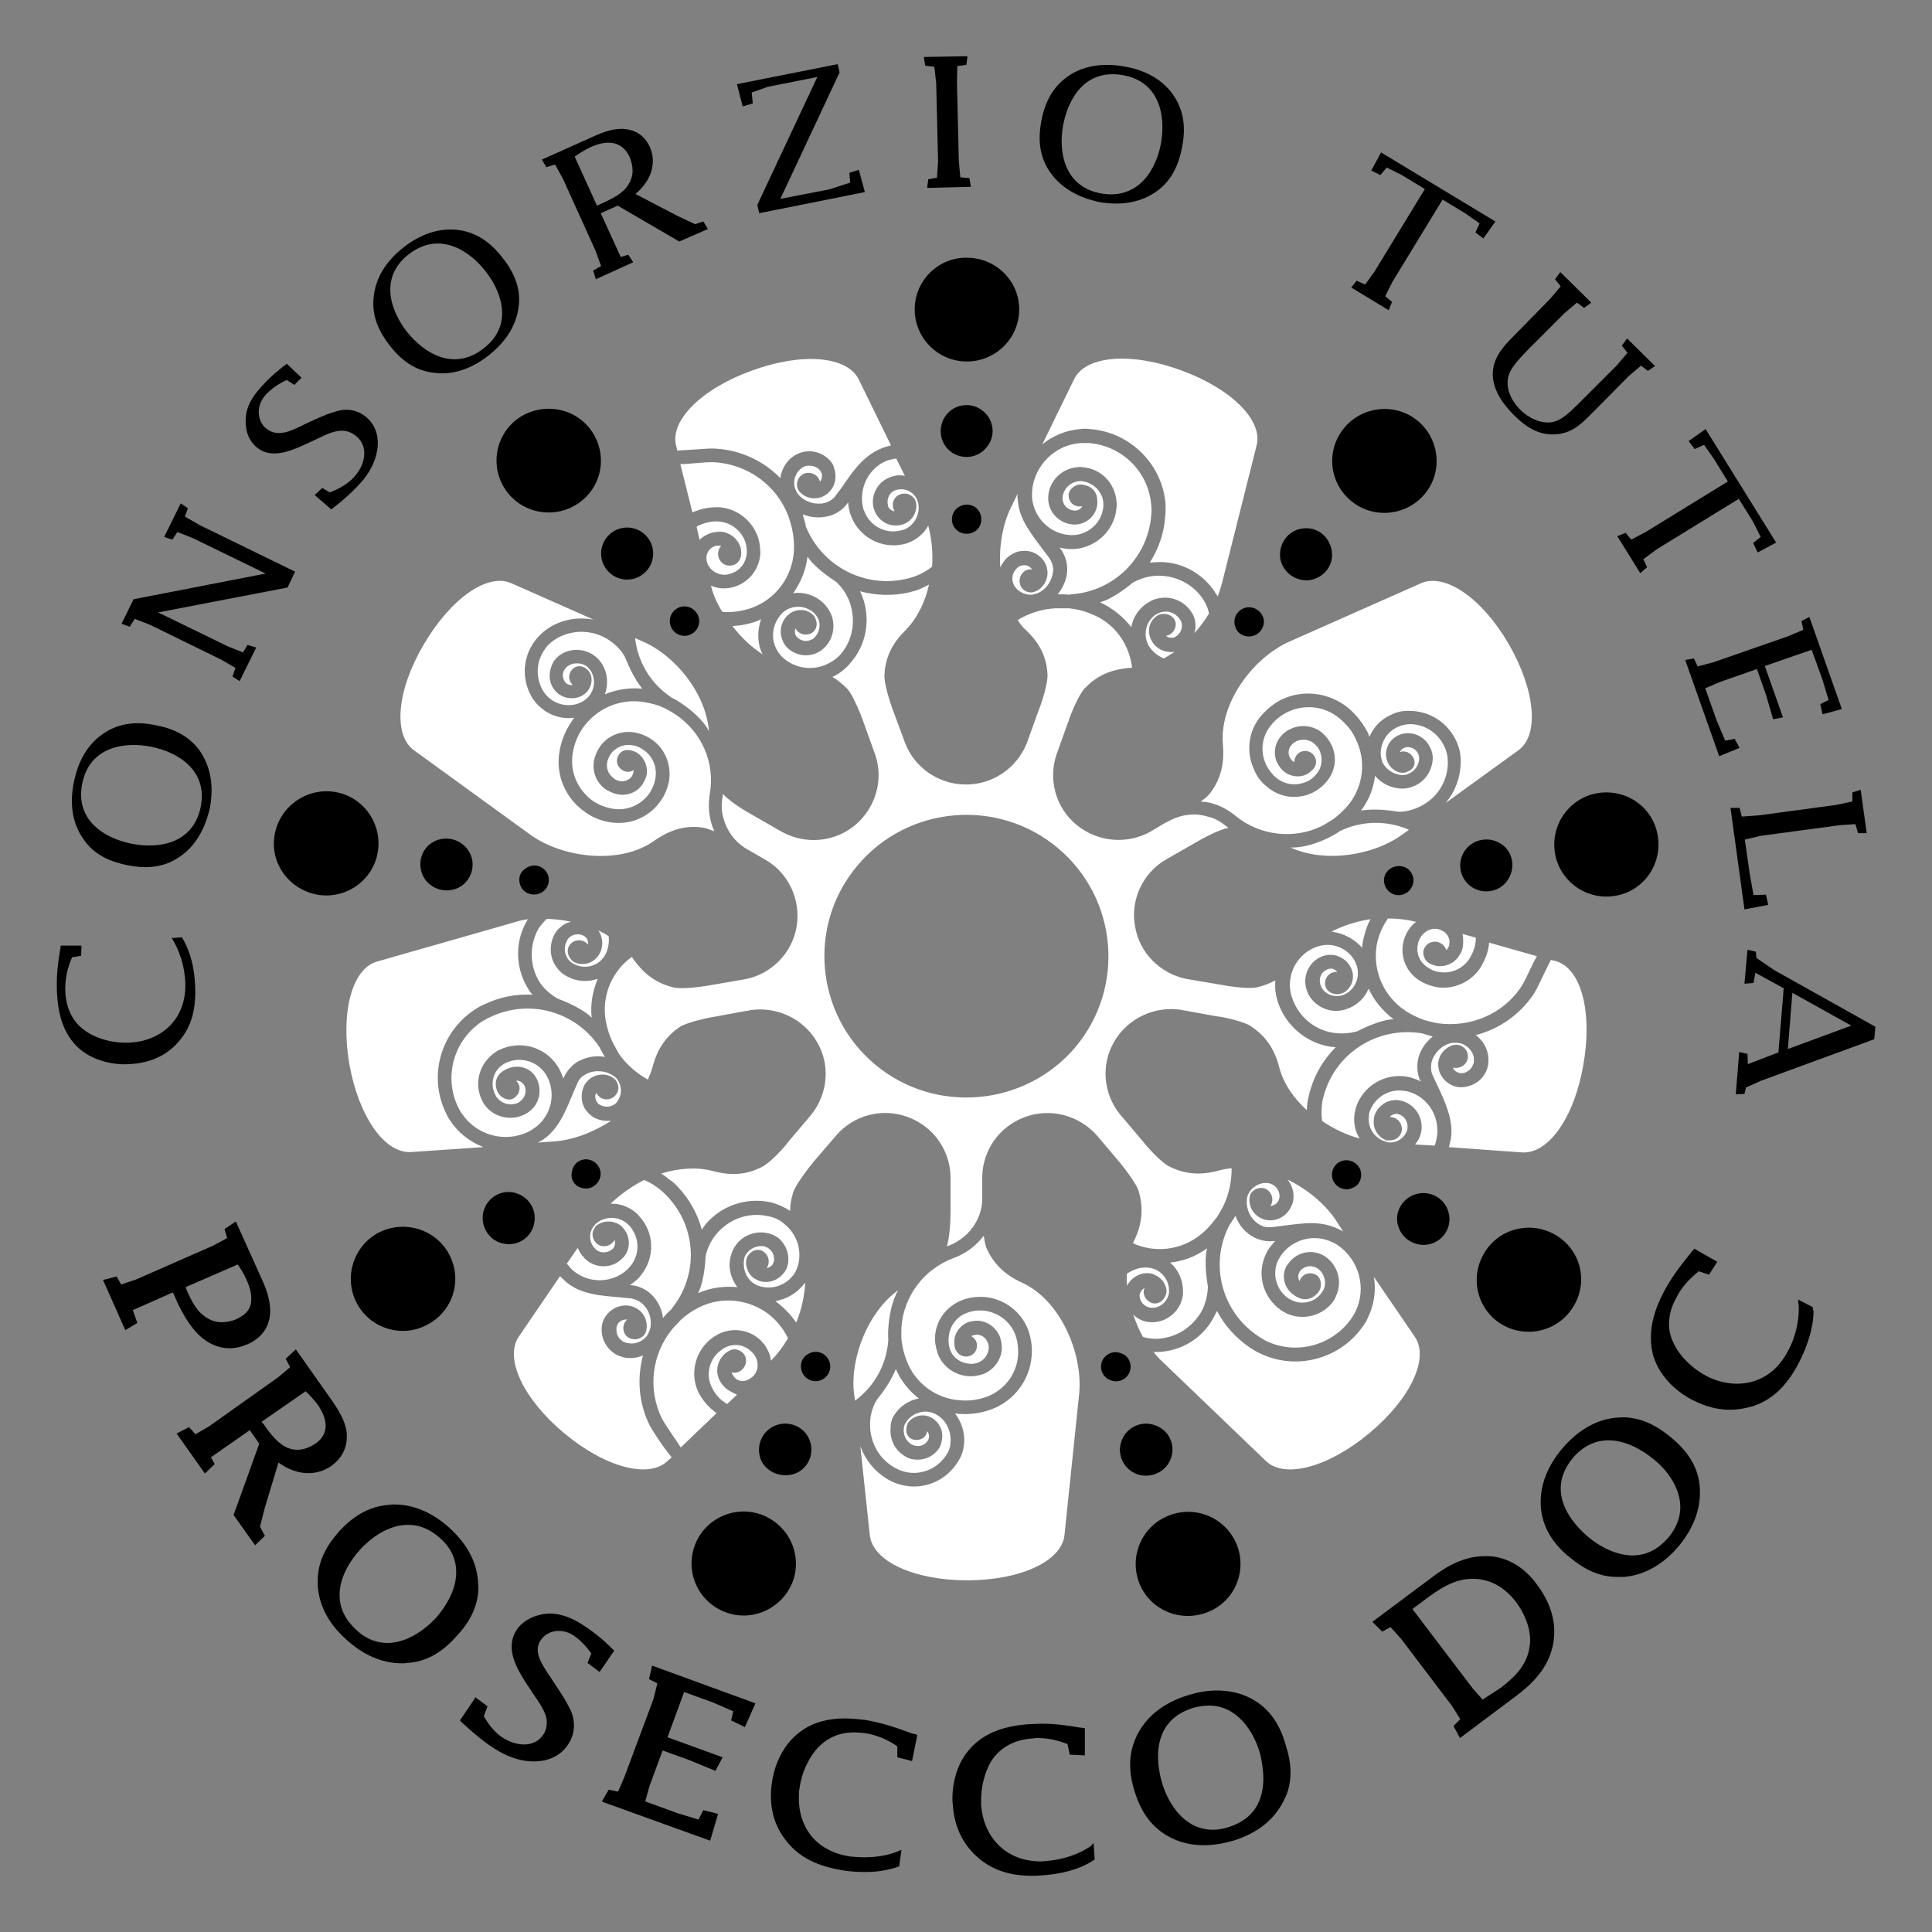
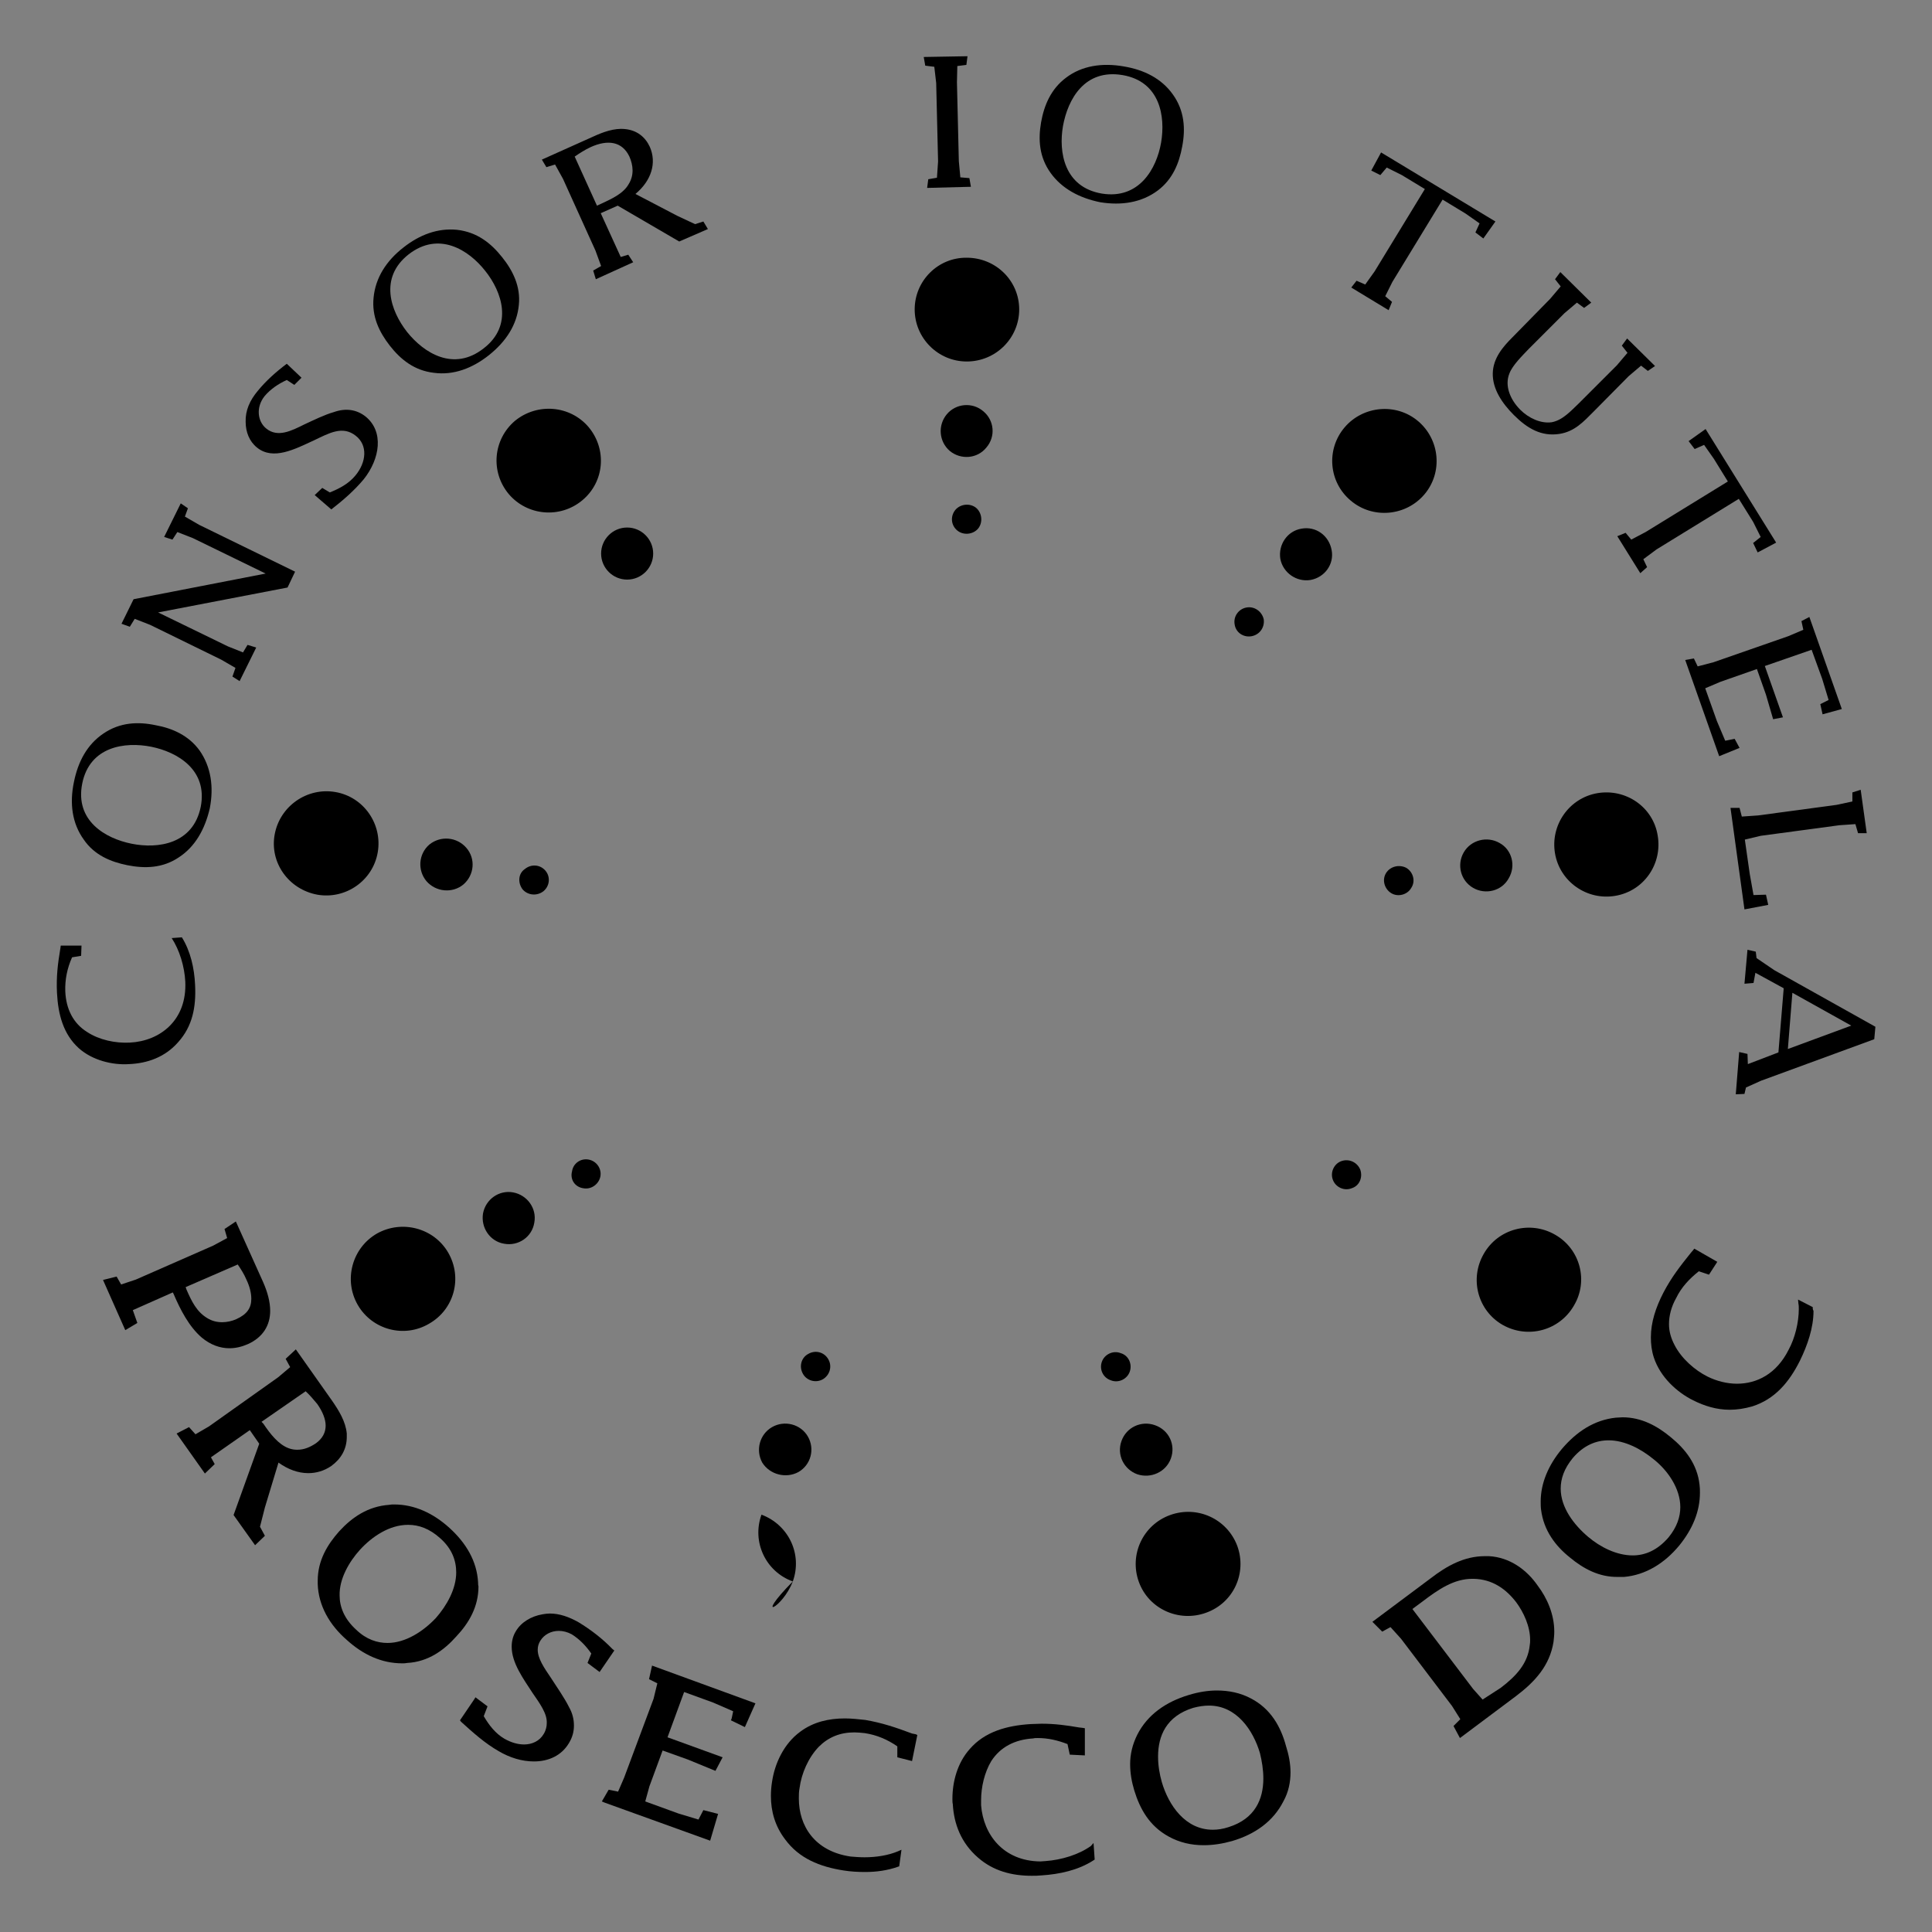
<svg xmlns="http://www.w3.org/2000/svg" version="1.1" id="Livello_1" x="0px" y="0px" viewBox="0 0 512 512" style="enable-background:new 0 0 512 512;" xml:space="preserve">
  <rect x="0" y="0" width="512" height="512" fill="#808080" stroke="none" />
  <style type="text/css">
	.st0{fill:#FFFFFF;}
</style>
  <g>
    <path d="M16.1,250.6h5.5l-0.1,2.7l-2.4,0.4c-1.3,2.9-1.9,5.9-1.8,9c0.2,4.7,2.1,8.5,5.8,10.8c3.2,2.1,7.5,3,11.3,2.8   c8-0.4,15.2-5.9,14.7-16.2c-0.2-3.9-1.5-8.3-3.6-11.5l2.7-0.2c2.3,3.7,3.3,8.2,3.5,12.6c0.3,5.9-0.7,11-4.5,15.2   c-3.5,4-8.2,5.6-13,5.8c-4.4,0.3-9.7-1-13.3-4.2c-4.1-3.7-5.5-8.9-5.8-14.7c-0.2-4.3,0.2-7.6,0.9-11.8L16.1,250.6z" />
    <path d="M40.1,197.9c-7-1.4-16.3-0.1-18.3,9.7c-2,9.9,6.1,14.6,13.1,16s16.3,0.1,18.3-9.8C55.1,204,47,199.3,40.1,197.9    M47.4,227.2c-4.3,2.9-9,3-13.6,2.1c-4.5-0.9-8.8-2.7-11.6-6.8c-3.1-4.3-3.8-9.6-2.6-15.3c1.1-5.4,3.5-9.9,7.8-12.8   c4.4-3,9.2-3.2,13.9-2.2c4.4,0.8,8.7,2.7,11.6,6.7c3,4.3,3.8,9.6,2.7,15.3C54.3,219.8,51.7,224.4,47.4,227.2" />
    <polygon points="39.8,165.6 35.7,164 34.4,166.1 32.2,165.3 35.4,158.8 70.4,152 51.1,142.6 47,141 45.7,143 43.5,142.3    47.9,133.4 49.8,134.7 49,136.9 52.8,139.1 78.2,151.5 76.2,155.7 41.9,162.3 60.4,171.3 64.4,172.9 65.6,170.9 67.9,171.6    63.5,180.5 61.6,179.3 62.4,177 58.6,174.8  " />
    <path d="M83.4,131.2l2-1.9l2,1.2c2.5-1,5-2.3,6.8-4.5c2.9-3.5,3.3-8,0.1-10.5c-3.5-2.8-7.1-0.7-11.1,1.2c-5,2.3-10.8,5.4-15.1,1.9   c-2-1.6-3-4.1-3-6.8c-0.1-3,1.1-5.7,3.2-8.2c2.2-2.7,4.9-5.1,7.7-7.2l3.9,3.7L78,102l-2-1.3c-2.2,1-4.3,2.4-5.9,4.3   c-2.3,2.9-1.9,6.7,0.5,8.6c3,2.4,6.6,0.6,10-1.1c2.4-1.1,5.4-2.6,7.9-3.3c3.1-1.1,6-0.7,8.4,1.2c4.9,4,3.8,11.2-0.5,16.6   c-2.5,3-5.5,5.6-8.6,8L83.4,131.2z" />
    <path d="M128.6,71.8c-4.4-5.6-12.3-10.6-20.3-4.4c-7.9,6.2-4.8,15-0.4,20.6c4.4,5.5,12.3,10.6,20.3,4.3   C136.1,86.2,133,77.3,128.6,71.8 M115,98.8c-5.2-0.6-8.8-3.5-11.7-7.2c-2.8-3.6-4.8-7.7-4.3-12.7c0.5-5.3,3.4-9.8,7.9-13.3   c4.3-3.4,9.1-5.2,14.2-4.7c5.3,0.6,9,3.5,12,7.3c2.8,3.5,4.9,7.7,4.4,12.6c-0.5,5.3-3.4,9.7-7.9,13.3   C125.2,97.6,120.2,99.5,115,98.8" />
    <path d="M159.3,54c2.8-1.3,5.9-2.7,7.3-5.2c1.5-2.4,1.2-5,0.2-7.3c-1.9-4-5.7-4.6-10.3-2.5c-1.5,0.7-2.9,1.6-4.2,2.5l5.9,13   L159.3,54z M164.5,68.1l2-0.6l1.3,2l-9.9,4.5l-0.7-2.3l2.1-1.2l-1.5-4.1l-8.6-19l-2.1-3.8l-2.3,0.7l-1.2-2l13.6-6.1   c2.6-1.2,5.6-2.3,8.4-2c3.2,0.3,5.4,2.1,6.6,4.7c1.9,4.3,0.4,9-3.8,12.5l11.1,5.8l4.7,2.2l2.2-0.7l1.2,2L180,64l-16.3-9.5l-4.5,2   L164.5,68.1z" />
-     <polygon points="200.7,54.3 216.6,20.4 203.5,23 199.2,24.5 199.5,27.4 196.8,28.2 195.3,22.3 222,17 222.5,19.2 206.8,52.7    219.7,50.2 225.3,48.4 225.1,45.8 227.6,45 229.2,50.9 201.2,56.5  " />
    <polygon points="244.8,15.1 245.2,17.4 247.6,17.7 248.1,22 248.6,42.8 248.3,47.1 246,47.5 245.7,49.8 257.3,49.5 256.9,47.2    254.5,47 254.1,42.7 253.6,21.8 253.7,17.5 256.1,17.2 256.4,14.9  " />
    <path d="M307.7,37.8c1.2-7-0.3-16.2-10.2-17.9c-10.1-1.7-14.5,6.4-15.8,13.5c-1.2,6.9,0.3,16.2,10.3,17.9   C301.9,52.9,306.5,44.7,307.7,37.8 M278.4,45.8c-3-4.2-3.3-8.8-2.5-13.4c0.8-4.5,2.6-8.8,6.6-11.8c4.2-3.2,9.6-4,15.3-3   c5.4,0.9,10,3.2,13,7.4c3.1,4.3,3.4,9.1,2.5,13.8c-0.8,4.4-2.5,8.7-6.5,11.7c-4.3,3.2-9.6,4-15.2,3.1   C286.1,52.5,281.4,50,278.4,45.8" />
    <polygon points="377.6,50.1 371.5,46.4 367.5,44.4 365.8,46.4 363.4,45.2 366,40.4 396.3,58.7 393.1,63.2 391,61.6 392.1,59.2    388.4,56.6 382.3,52.9 369,74.7 367.1,78.5 368.9,80 368,82.2 358.1,76.2 359.5,74.4 361.8,75.4 364.3,71.9  " />
    <path d="M410.8,79.2l2.8-3.3l-1.5-1.9l1.4-1.9l8.2,8.1l-1.9,1.4l-1.9-1.4l-3.3,2.8l-9.5,9.5c-1.6,1.7-4.3,4.3-5.1,6.5   c-1.3,3.2,0.2,6.9,2.9,9.6c2.2,2.2,5.4,3.7,8.3,3.3c2.9-0.5,5.2-3.1,7.2-5l10.1-10.1l2.8-3.3l-1.5-1.9l1.4-1.9l7.4,7.3l-1.9,1.3   l-1.8-1.4l-3.3,2.8l-9.2,9.3c-2.7,2.7-5.1,5.4-9.2,6c-4.7,0.7-8.4-1.4-12-5c-3.1-3.1-5.7-6.9-5.6-11.1c0.1-4,2.7-7,5.2-9.5   L410.8,79.2z" />
    <polygon points="457.9,127.6 454.2,121.6 451.6,117.9 449.1,119 447.5,116.9 452,113.7 470.7,143.8 465.8,146.4 464.6,143.9    466.6,142.3 464.6,138.3 460.8,132.2 439,145.6 435.5,148.2 436.5,150.3 434.7,151.9 428.6,142.1 430.8,141.2 432.3,143 436.1,141     " />
    <polygon points="446.6,174.9 448.9,174.5 449.9,176.6 454.1,175.5 473.9,168.6 477.9,166.9 477.4,164.6 479.5,163.5 488.1,187.9    483,189.3 482.4,186.6 484.6,185.5 482.9,179.9 480.1,172.2 467.7,176.5 472.5,190.1 469.9,190.6 468,184.1 465.6,177.3    455.9,180.7 451.9,182.4 455,191.1 457.2,196.3 459.7,195.8 461,198.2 455.6,200.4  " />
    <polygon points="486.7,213.3 490.9,212.4 490.9,210 493.1,209.3 494.7,220.8 492.4,220.8 491.7,218.4 487.4,218.7 466.6,221.5    462.4,222.5 463.7,231.6 464.7,237.2 468,237.1 468.6,239.8 462.3,241 458.6,214.1 461,214.1 461.6,216.4 465.9,216.1  " />
    <path d="M473.8,278l16.8-6.2l-15.6-8.7L473.8,278z M465.2,257.8l-0.5,2.7l-2.4,0.2l0.8-9l2.2,0.5l0.2,1.7l4.7,3.2l26.8,15l-0.3,3.3   l-30,11l-4,1.8l-0.4,1.7L460,290l0.9-11.2l2.2,0.5l0.1,2.7l8.1-3.1l1.4-17L465.2,257.8z" />
  </g>
  <g>
    <path d="M49.2,341.1l13.8-6c0.9,1.3,1.7,2.6,2.3,4c0.9,1.9,1.3,3.6,1.3,5.1c0,2.4-1.1,4.1-4,5.4c-1.1,0.5-2.5,0.8-3.7,0.8   c-1.4,0-2.7-0.3-4-1.1c-2.8-1.7-4.1-4.4-5.5-7.6L49.2,341.1z M53.5,354.5c2.3,1.9,4.8,2.8,7.3,2.8c1.7,0,3.3-0.4,4.9-1.1   c4-1.8,5.9-5,5.9-8.8c0-2.4-0.7-5-1.9-7.7l-7.2-16l-3,2l0.7,2.4l-3.7,2l-20.5,9l-3.9,1.3l-1.2-2.1l-3.6,0.9l5.9,13.3l3.2-1.9   l-1.2-3.4l10.6-4.7l0.2,0.4C47.8,347.1,50.1,351.6,53.5,354.5" />
    <path d="M69.3,376.8l11.7-8.1c1.1,1,2.1,2.2,3.1,3.4c1.4,2,2.2,4,2.2,5.7c0,1.8-0.8,3.4-2.6,4.7c-1.5,1-3.1,1.7-4.9,1.7   c-0.7,0-1.5-0.1-2.3-0.4c-2.7-1-4.9-3.8-6.7-6.5L69.3,376.8z M91.9,380.8c0-0.3,0-0.6,0-0.9c-0.3-3.2-2.1-6.1-3.9-8.7l-9.6-13.6   l-2.7,2.5l1.2,2.2l-3.2,2.7l-18.3,13l-3.6,2.1l-1.7-1.9l-3.3,1.7l7.5,10.6l2.6-2.5l-1-1.8l10.3-7.2l2.5,3.6l-6.8,18.9l5.7,8   l2.6-2.5l-1.3-2.4l1.3-5.1l3.6-11.9c2.5,1.8,5.2,2.8,7.9,2.8c2.1,0,4.2-0.6,6.1-1.9C90.4,386.6,91.9,384,91.9,380.8" />
    <path d="M102.7,435.4c-2.7,0-5.6-0.9-8.3-3.5c-3.2-2.9-4.4-6.1-4.4-9.1c-0.1-4.4,2.5-8.9,5.4-12.1c3.2-3.5,7.8-6.6,12.7-6.6h0.1   c2.8,0,5.6,1,8.4,3.5c3.2,2.8,4.3,6,4.3,9.1c0,4.4-2.5,8.8-5.4,12.1C112.2,432.3,107.5,435.4,102.7,435.4 M126.7,419.4   c-0.3-5.7-3.2-10.5-7.6-14.5c-4.3-3.9-9.3-6.2-14.6-6.2c-0.5,0-0.9,0-1.4,0.1c-5.6,0.4-9.8,3.3-13.2,7c-3.2,3.6-5.7,7.8-5.7,13.1   c0,0.3,0,0.6,0,0.9c0.2,5.7,3.1,10.8,7.7,14.8c4.3,3.9,9.2,6.2,14.7,6.2c0.5,0,0.8,0,1.3-0.1c5.6-0.3,9.8-3.4,13-7   c3.4-3.6,5.9-7.9,5.9-13.3C126.7,420.1,126.7,419.7,126.7,419.4" />
    <path d="M162.3,437c-2.6-2.7-5.7-5.1-9-7.1c-2.5-1.4-5-2.3-7.6-2.3c-0.6,0-1.3,0.1-1.9,0.2c-3,0.5-5.7,2.1-7.1,4.5   c-0.8,1.3-1.1,2.7-1.1,4.1c0,4.3,3.1,8.5,5.5,12.2c2,2.9,3.9,5.5,3.8,8c0,0.9-0.2,1.9-0.8,2.9c-1.1,1.9-3.1,2.8-5.2,2.8   c-1.7,0-3.4-0.5-5.2-1.5c-2.4-1.4-4.1-3.6-5.5-6l1-2.6l-3.2-2.4l-0.3,0.5l-3.8,5.6l0.3,0.4c3.1,2.8,6.3,5.7,10,7.8   c2.9,1.7,6.1,2.7,9.3,2.7c3.8,0,7.3-1.5,9.3-4.9c0.9-1.5,1.3-3,1.3-4.6c0-1.7-0.4-3.3-1.3-4.9c-1.3-2.6-3.3-5.4-4.9-7.9   c-1.7-2.5-3.4-5-3.4-7.3c0-0.8,0.2-1.6,0.7-2.4c1-1.6,2.8-2.6,4.9-2.6c1.1,0,2.3,0.3,3.4,0.9c2.1,1.3,3.8,3.1,5.2,5.1l-1,2.5   l3.2,2.4l3.9-5.7L162.3,437z" />
    <polygon points="172,445 174.2,446.1 173.2,450.2 165.4,471.1 163.8,474.8 161.8,474.4 161.3,474.3 159.5,477.4 160.2,477.7    188.2,487.8 190.3,480.7 186.4,479.7 185.1,482.2 179.8,480.6 171,477.4 172.1,473.4 175.6,463.9 182.3,466.3 189.6,469.3    191.5,465.7 176.9,460.4 181.3,448.4 189,451.2 194.3,453.5 193.9,455.4 193.7,455.9 197.4,457.7 200.2,451.4 172.8,441.4  " />
    <path d="M241.7,459.4c-4.3-1.6-7.8-2.8-12.4-3.6c-1.8-0.2-3.7-0.4-5.4-0.4c-4.2,0-8.3,0.9-11.8,3.5c-4.4,3.2-6.8,8.5-7.5,13.3   c-0.2,1.2-0.3,2.5-0.3,3.8c0,4,1.1,8,3.8,11.5c3.7,5,9.1,7.2,15.5,8.2c1.9,0.3,3.8,0.4,5.7,0.4c2.9,0,5.9-0.4,8.7-1.4l0.3-0.1   l0.6-4.4l-0.9,0.4c-2.6,1.1-5.8,1.6-8.9,1.6c-1.3,0-2.5-0.1-3.7-0.2c-9.5-1.4-13.7-8.1-13.7-15.4c0-0.9,0-1.8,0.2-2.8   c0.5-3.8,2.3-8,5.1-10.9c2.5-2.5,5.6-3.8,9.4-3.8c0.9,0,1.8,0.1,2.8,0.2c3.2,0.5,6,1.7,8.6,3.5v2.4v0.5l3.9,1l1.4-6.9l-0.4-0.2   L241.7,459.4z" />
    <path d="M289.1,489.2c-3.2,2.3-7.8,3.7-12,4c-0.5,0-0.9,0.1-1.4,0.1c-9.8-0.1-15.1-7.1-15.7-14.9c0-0.5,0-0.9,0-1.3   c0-3.5,0.9-7.4,2.7-10.4c2.4-3.7,6.2-5.7,11.1-6c0.4-0.1,0.8-0.1,1.2-0.1c2.8,0,5.3,0.6,7.9,1.6l0.6,2.8l4,0.2V458l-0.6-0.1   l-0.9-0.1c-3.5-0.6-6.5-1-10-1c-0.9,0-1.9,0.1-2.9,0.1c-6.3,0.4-12.1,2-16.1,6.6c-3.3,3.7-4.6,8.7-4.6,13.2c0,0.5,0,1,0.1,1.4   c0.3,5.3,2.2,10.3,6.7,14.2c4,3.5,8.9,4.8,14.2,4.8c0.9,0,1.7,0,2.6-0.1c4.8-0.3,9.8-1.4,13.8-4l0.3-0.2l-0.3-4.4L289.1,489.2z" />
    <path d="M334.8,471.3c0,5.5-2.2,10.7-9.2,12.9c-1.5,0.5-2.9,0.7-4.2,0.7c-7.3,0-11.7-6.5-13.5-12.6c-0.6-2.1-1-4.4-1-6.8   c0-5.5,2.2-10.7,9.3-12.9c1.5-0.4,2.9-0.6,4.2-0.6c7.3,0,11.7,6.5,13.5,12.6C334.4,466.6,334.8,469,334.8,471.3 M331.5,450.1   c-2.8-1.5-5.9-2.1-9-2.1c-2.4,0-4.9,0.4-7.5,1.2c-6,1.8-10.9,5.2-13.6,10.5c-1.3,2.6-1.9,5.2-1.9,7.8c0,2.4,0.4,4.7,1.1,7   c1.5,4.9,4,9.4,9.1,12.2c2.9,1.6,6,2.3,9.3,2.3c2.5,0,5-0.4,7.5-1.1c6.1-1.8,10.9-5.2,13.6-10.5c1.4-2.5,1.9-5.2,1.9-7.7   c0-2.4-0.5-4.8-1.2-7C339.4,457.5,336.7,452.8,331.5,450.1" />
    <path d="M392.9,450.4l-2.5-2.8l-16.1-21.2l2.7-2c4.2-3.2,8.3-6,13.2-6l0,0h0.3c5,0.1,8.6,2.7,11.3,6.2c2,2.7,3.7,6.4,3.7,10   c0,0.4,0,0.9-0.1,1.4c-0.5,4.8-3.5,8.1-7.7,11.3L392.9,450.4z M394.6,412.4c-0.4,0-0.7,0-1.1,0c-5.4,0-10,2.5-14.4,5.9l-15.4,11.5   l2.6,2.6l2.2-1.2l2.8,3.1l13.5,17.8l2.2,3.5l-1.8,1.8l0.2,0.4l1.5,2.8l14.7-11c5.2-3.9,9.1-8.2,10.1-14.5c0.1-0.9,0.2-1.8,0.2-2.7   c0-4.6-1.9-8.9-4.4-12.2C404.6,416,400.1,412.7,394.6,412.4" />
    <path d="M445.3,399.4c0,2.6-0.9,5.3-3.1,8c-3,3.5-6.3,4.8-9.5,4.8c-4.3,0-8.6-2.2-11.8-4.9c-3.8-3.2-7.3-7.8-7.3-12.8   c0-2.6,0.9-5.3,3.2-8.1c2.9-3.4,6.2-4.7,9.5-4.7c4.3,0,8.6,2.3,11.9,5C441.9,389.6,445.3,394.4,445.3,399.4 M442.8,380.9   c-3.6-3-7.8-5.3-12.8-5.3c-0.6,0-1.2,0.1-1.8,0.1c-5.7,0.6-10.4,3.7-14.3,8.3c-3.5,4.2-5.6,9-5.6,13.9c0,0.7,0,1.5,0.1,2.2   c0.7,5.5,3.8,9.6,7.7,12.7c3.5,2.9,7.7,5.2,12.7,5.1c0.5,0,1.1,0,1.6,0c5.7-0.5,10.7-3.6,14.6-8.3c3.5-4.3,5.5-9,5.5-14   c0-0.7,0-1.4-0.1-2.1C449.8,388,446.6,384,442.8,380.9" />
    <path d="M480.4,346.8v-0.4l-3.9-2l0.1,1.1c0.1,0.4,0.1,0.9,0.1,1.4c0,3.5-1,7.7-2.7,10.8c-3.2,6.4-8.4,9-13.7,9   c-2.6,0-5.4-0.7-7.8-1.9c-3.4-1.7-6.9-4.8-8.7-8.3c-1-1.9-1.5-3.7-1.5-5.6c0-2.2,0.6-4.6,1.9-6.9c1.4-2.9,3.5-5.1,6-7.1l2.7,0.9   l2.2-3.4l-6.1-3.5l-0.3,0.4l-0.6,0.7c-2.8,3.5-5.1,6.4-7.3,10.6c-2,3.9-3.3,7.8-3.3,11.8c0,1.8,0.2,3.6,0.8,5.4   c1.7,5.1,6,9.1,10.4,11.3c3,1.5,6.2,2.5,9.7,2.5c1.9,0,3.9-0.3,6-0.9c5.9-1.9,9.7-6.3,12.6-12.1c2-4.1,3.6-8.7,3.6-13.2   C480.5,347.2,480.4,347,480.4,346.8" />
  </g>
  <path d="M242.4,82c0,7.6,6.2,13.8,13.8,13.8c7.7,0,13.9-6.2,13.9-13.8c0-7.6-6.2-13.7-13.9-13.7C248.6,68.2,242.4,74.4,242.4,82" />
  <path d="M250.9,109.8c-2.4,2.9-2.1,7.2,0.8,9.7c2.9,2.4,7.3,2.1,9.7-0.9c2.5-2.9,2.1-7.2-0.8-9.6  C257.7,106.5,253.3,106.9,250.9,109.8" />
  <path d="M253.2,135.1c-1.4,1.7-1.2,4.1,0.5,5.5c1.6,1.3,4.1,1.1,5.5-0.5c1.3-1.6,1.1-4.1-0.5-5.5  C257.1,133.3,254.6,133.5,253.2,135.1" />
  <path d="M134.8,130.9c4.9,5.8,13.6,6.6,19.5,1.7c5.9-4.9,6.6-13.5,1.7-19.4c-4.9-5.8-13.6-6.5-19.5-1.7  C130.7,116.4,129.9,125,134.8,130.9" />
  <path d="M159.3,146.7c0,3.8,3.1,6.9,6.9,6.9c3.8,0,6.9-3.1,6.9-6.9c0-3.8-3.1-6.9-6.9-6.9C162.4,139.8,159.3,142.9,159.3,146.7" />
-   <path d="M177.5,164.6c0,2.1,1.7,3.9,3.9,3.9c2.1,0,3.9-1.7,3.9-3.9c0-2.1-1.8-3.9-3.9-3.9C179.2,160.7,177.5,162.5,177.5,164.6" />
  <path d="M84.1,237.1c7.5,1.3,14.7-3.7,16-11.2s-3.7-14.7-11.2-16s-14.7,3.7-16.1,11.2S76.5,235.7,84.1,237.1" />
  <path d="M113,233.5c2.5,2.9,6.9,3.3,9.8,0.9c2.9-2.5,3.3-6.8,0.8-9.7s-6.8-3.3-9.8-0.9C110.9,226.3,110.6,230.6,113,233.5" />
  <path d="M138.5,235.7c1.4,1.6,3.8,1.8,5.5,0.5c1.7-1.4,1.9-3.8,0.6-5.4c-1.4-1.7-3.8-1.9-5.5-0.5C137.3,231.5,137.2,234,138.5,235.7  " />
  <path d="M113.7,350.8c6.7-3.8,8.9-12.2,5.1-18.8c-3.8-6.6-12.3-8.8-18.9-5.1c-6.6,3.8-8.9,12.3-5.1,18.9S107.1,354.7,113.7,350.8" />
  <path d="M133.6,329.6c3.8,0.7,7.4-1.8,8-5.6c0.7-3.8-1.9-7.3-5.6-8c-3.7-0.7-7.3,1.8-8,5.6C127.4,325.4,129.9,329,133.6,329.6" />
  <path d="M154.6,314.9c2.1,0.4,4.1-1.1,4.5-3.1c0.4-2.1-1-4.1-3.1-4.5s-4.1,1-4.4,3.1C151,312.6,152.4,314.6,154.6,314.9" />
-   <path d="M210.1,419.1c2.6-7.2-1.1-15-8.3-17.7c-7.2-2.6-15.1,1.1-17.7,8.2c-2.6,7.2,1.1,15.1,8.3,17.7  C199.5,429.9,207.4,426.2,210.1,419.1" />
+   <path d="M210.1,419.1c2.6-7.2-1.1-15-8.3-17.7c-2.6,7.2,1.1,15.1,8.3,17.7  C199.5,429.9,207.4,426.2,210.1,419.1" />
  <path d="M211.6,390.1c3.3-1.9,4.4-6.1,2.5-9.4s-6.2-4.4-9.5-2.5s-4.4,6.1-2.6,9.4C204,390.8,208.3,391.9,211.6,390.1" />
  <path d="M218.1,365.5c1.8-1.1,2.5-3.4,1.4-5.3s-3.4-2.5-5.3-1.4c-1.9,1-2.5,3.4-1.4,5.3C213.8,365.9,216.2,366.6,218.1,365.5" />
  <path d="M327.9,409.7c-2.7-7.2-10.6-10.8-17.8-8.2c-7.2,2.6-10.9,10.5-8.3,17.7s10.6,10.8,17.8,8.2  C326.9,424.8,330.5,416.9,327.9,409.7" />
  <path d="M310.3,386.5c1.3-3.6-0.5-7.5-4.2-8.8c-3.6-1.3-7.6,0.5-8.9,4.2c-1.3,3.6,0.6,7.5,4.2,8.8C305,391.9,309,390.1,310.3,386.5" />
  <path d="M299.4,363.5c0.7-2-0.3-4.3-2.4-4.9c-2-0.8-4.3,0.3-5,2.3s0.3,4.2,2.4,4.9C296.4,366.6,298.7,365.5,299.4,363.5" />
  <path d="M412.1,327.2c-6.6-3.8-15.1-1.6-18.9,5.1c-3.8,6.6-1.6,15,5,18.8c6.7,3.8,15.1,1.5,18.9-5.1  C421,339.5,418.8,331,412.1,327.2" />
-   <path d="M383.7,320.7c-1.3-3.6-5.3-5.4-8.9-4.1s-5.5,5.3-4.1,8.8c1.3,3.5,5.3,5.4,8.9,4.1S385,324.3,383.7,320.7" />
  <path d="M360.5,310c-0.8-2-3-3-5-2.3s-3,3-2.3,4.9c0.7,2,3,3.1,5,2.3C360.2,314.3,361.2,312.1,360.5,310" />
  <path d="M423.3,210.2c-7.5,1.3-12.5,8.5-11.2,16s8.5,12.5,16,11.2c7.6-1.3,12.5-8.5,11.2-16C438.1,213.9,430.9,208.9,423.3,210.2" />
  <path d="M397.4,223.4c-3.3-1.9-7.6-0.8-9.5,2.5s-0.8,7.5,2.5,9.4s7.6,0.8,9.4-2.5C401.8,229.5,400.7,225.2,397.4,223.4" />
  <path d="M372.7,230c-1.9-1-4.3-0.4-5.4,1.4c-1.1,1.8-0.4,4.2,1.4,5.3s4.3,0.4,5.3-1.4C375.2,233.5,374.5,231.1,372.7,230" />
  <path d="M356.3,113.3c-4.9,5.8-4.2,14.5,1.7,19.4c5.8,4.9,14.6,4.1,19.5-1.7s4.1-14.5-1.7-19.4C370,106.7,361.2,107.5,356.3,113.3" />
  <path d="M344.9,140.1c-3.7,0.6-6.2,4.2-5.6,8c0.7,3.7,4.3,6.2,8,5.6c3.8-0.7,6.3-4.2,5.6-7.9C352.2,141.9,348.7,139.4,344.9,140.1" />
  <path d="M330.3,161c-2.1,0.4-3.5,2.4-3.1,4.5c0.3,2.1,2.3,3.5,4.5,3.1c2.1-0.4,3.5-2.3,3.2-4.5C334.4,162,332.4,160.6,330.3,161" />
-   <path class="st0" d="M207.9,324.4c-1.2-1.1-2.7-1.8-4.4-2.1c-5.3-1.2-10.5,0.9-13.7,4.8c-1.3,1.6-2.3,3.5-2.8,5.7c0,0-0.2,6.5-2,9.9  c3.4-1.5,6.9-1.9,10.4-1.6c-1.7-2.2-2.5-5.1-1.8-8c0.3-1.3,0.9-2.5,1.6-3.4c1.9-2.4,5.1-3.6,8.2-2.9c1.1,0.2,2.1,0.7,2.9,1.3  c2,1.7,3,4.3,2.5,7c-0.2,0.9-0.6,1.7-1.2,2.4c-1.4,1.7-3.6,2.6-5.9,2.1c-0.8-0.2-1.5-0.6-2.1-1c-1.1-0.9-1.8-2.3-1.9-3.8  c0-1,0.2-1.7,0.8-2.4c1.1-1.3,2.8-1.6,4.1-0.5c1.2,1,1.5,2.8,0.6,4.1c0.6,0,1.1-0.4,1.5-0.8c0.1-0.3,0.3-0.6,0.4-0.9  c0.2-1.2-0.2-2.5-1.2-3.3c-0.3-0.3-0.8-0.5-1.3-0.7c-1.7-0.3-3.4,0.3-4.5,1.6c-0.5,0.5-0.8,1.1-0.9,1.8c-0.4,2.3,0.4,4.7,2.1,6.1  c0.8,0.6,1.6,1,2.6,1.2c3.1,0.7,6.2-0.5,8.1-2.8c0.8-0.9,1.3-2.1,1.6-3.3C212.5,330.8,210.9,326.8,207.9,324.4 M178.1,352.3  c-5.3,6.5-6.6,15.8-2.6,23.8c0.5,0.9,1.7,2.7,3.1,4.8c0.6,0.8,1.2,1.8,1.8,2.7l9.5-9.1c-0.3-0.2-0.6-0.4-0.9-0.7  c-1.5-1.2-2.8-2.8-3.8-4.6c-2.1-4.2-1.4-9.1,1.4-12.6c1-1.2,2.3-2.3,3.9-3.1c3.5-1.7,7.6-1.2,10.5,1.2c1,0.8,1.9,1.9,2.5,3.2  c0.5,0.9,0.7,1.8,0.8,2.7c1.7-1.7,3.2-3.7,4.5-5.9c-0.1-0.2-0.1-0.4-0.2-0.5c-1.2-2.3-2.7-4.1-4.6-5.7c-5.2-4.1-12.5-5.2-18.8-2  c-1.8,0.9-3.4,2-4.8,3.3C179.9,350.4,178.2,352.1,178.1,352.3 M162.1,284.8c-2.3-1.3-5.3-1.2-7.2,0.1c-0.9,0.5-1.5,1.2-1.9,2.2  c-1.2,2.6-2.2,5.4-3.5,8s-3,5.2-5.7,7c-0.5,0.3-0.9,0.5-1.3,0.7l4.2-0.3c5-0.3,10.5-2.4,15.3-5.5c-1.6,0.2-3.2-0.1-4.7-0.9  c-0.8-0.5-1.5-1.2-2.1-2c-1.3-1.9-1.4-4.4-0.3-6.6c0.5-0.8,1.1-1.4,1.7-1.8c1.6-1.1,3.9-1.3,5.7-0.2c0.4,0.3,0.8,0.6,1.1,1.1  c0.9,1.4,0.5,3.3-0.9,4.2c-1.5,1-3.4,0.6-4.3-0.9c-0.1-0.1-0.2-0.2-0.2-0.3c-0.4,0.8-0.3,1.7,0.2,2.4c0.2,0.4,0.4,0.6,0.8,0.8  c1.3,0.7,2.7,0.6,3.8-0.1c0.5-0.3,0.8-0.7,1.1-1.3c1-1.6,0.8-3.7-0.2-5.2C163.4,285.7,162.8,285.2,162.1,284.8 M152.1,336.9  c4.1,3.3,10.2,3.2,14.2-0.5c0.3-0.3,0.5-0.6,0.8-0.9c2.6-3.2,2.4-7.7-0.4-10.8c-0.2-0.2-0.5-0.4-0.7-0.6c-2.4-1.9-5.9-1.8-8.2,0.3  c-0.1,0.1-0.2,0.3-0.4,0.5c-1.4,1.7-1.4,4.3,0.3,6c0.1,0.1,0.2,0.2,0.3,0.3c1.2,1,3.1,0.9,4.3-0.2c0.1-0.1,0.2-0.1,0.2-0.2  c0.5-0.6,0.6-1.5,0.4-2.2c-0.1,0.2-0.2,0.3-0.4,0.5c-1,1.3-3,1.6-4.3,0.5s-1.6-3-0.5-4.3c0.1-0.1,0.1-0.1,0.1-0.1l-0.1-0.1  c1.9-1.8,4.9-1.8,6.8-0.3c0.2,0.2,0.4,0.3,0.5,0.5c2.1,2.2,2.2,5.6,0.3,7.8c-0.2,0.2-0.4,0.4-0.6,0.6c-2.5,2.4-6.5,2.5-9.2,0.3  c-0.2-0.2-0.5-0.4-0.7-0.7c-0.8-0.8-1.3-1.7-1.7-2.6l-2.9,4.2c0.2,0.2,0.5,0.5,0.7,0.8C151.3,336.2,151.7,336.6,152.1,336.9   M158.8,277.4c-6.2-9.3-18.6-12.9-29-7.8c-0.7,0.3-1.5,0.8-2.2,1.2c-7.3,4.9-10.1,14.5-6.2,22.6c0.3,0.6,0.6,1.2,1,1.7  c3.8,5.7,11.3,7.9,17.7,4.8c0.5-0.3,0.9-0.5,1.3-0.8c4.4-2.9,6.1-8.7,3.7-13.6c-0.2-0.3-0.4-0.7-0.6-1c-2.3-3.4-6.8-4.6-10.5-2.8  c-0.2,0.1-0.5,0.3-0.7,0.4c-2.6,1.7-3.5,5.1-2.1,7.9c0.1,0.2,0.2,0.4,0.3,0.6c1.3,1.9,3.8,2.6,5.9,1.6c0.1-0.1,0.3-0.2,0.4-0.3  c1.3-0.9,1.9-2.7,1.2-4.2c-0.1-0.1-0.1-0.2-0.2-0.3c-0.5-0.7-1.3-1.1-2-1c0.1,0.1,0.2,0.3,0.4,0.5c1,1.4,0.4,3.2-1,4.1  c-1.4,1-3.5-0.1-4.2-1.4c-0.1,0-2.1-3.9,1.7-6c0.2-0.1,0.3-0.2,0.6-0.3c2.7-1.3,6-0.5,7.6,2c0.1,0.3,0.3,0.5,0.4,0.7  c1.5,3.2,0.5,7-2.5,8.9c-0.3,0.2-0.5,0.3-0.9,0.5c-3.7,1.8-8.3,0.6-10.6-2.8c-0.2-0.3-0.4-0.6-0.6-1.1c-2.2-4.5-0.6-9.8,3.5-12.6  c0.3-0.2,0.7-0.5,1.2-0.7c5.5-2.6,11.9-0.8,15.2,4.1c0.3,0.4,0.6,0.9,0.8,1.4c0.4,0.7,0.6,1.4,0.9,2.1c0.1-0.1,0.1-0.3,0.2-0.4  c0.7-1.6,1.9-2.9,3.2-3.8c2.2-1.4,5-2,7.6-1.5C159.8,279.2,159.3,278.4,158.8,277.4C159,277.6,158.9,277.5,158.8,277.4 M212.9,340.5  c-1.9,2.3-4.5,3.8-7.4,4.3c0.3,0.3,0.6,0.5,1,0.8c1.7,1.4,3.2,3,4.5,4.9c1.4-3.4,2.2-7,2.4-10.6C213.2,340.1,213,340.4,212.9,340.5   M192.6,368.1c-0.8-0.6-1.4-1.4-1.9-2.3c-1.1-2.1-0.7-4.6,0.7-6.3c0.5-0.7,1.2-1.2,2-1.6l0,0c1-0.5,2.2-0.4,3.2,0.4  c1.3,1,1.5,2.9,0.4,4.3c-0.8,1-2,1.4-3.1,1.1c0,0.1,0.1,0.3,0.2,0.5c0.2,0.4,0.5,0.8,0.8,1.1c1,0.8,2.2,0.9,3.4,0.3  c0.6-0.3,1.1-0.7,1.5-1.1c1.1-1.3,1.3-3.2,0.5-4.8c-0.4-0.8-1-1.4-1.6-1.9c-1.8-1.5-4.3-1.8-6.5-0.7c-1,0.5-1.9,1.3-2.6,2.1  c-1.9,2.4-2.4,5.7-0.9,8.6c0.7,1.4,1.6,2.5,2.7,3.4c0.4,0.3,0.9,0.6,1.3,0.9l2.6-2.5C194.4,369.2,193.4,368.7,192.6,368.1   M109.8,198.9l30.6,22.2c8.6,6.3,23.9,8.2,33,1.7c4.3-3,8.3-4.1,12.7-3.5c0.8,0.1,1.9,0.5,3.2,1c-0.4-0.9-0.7-1.7-0.9-2.6  c-0.6-2.3-0.7-4.7-0.3-7.3c1.5-8.4-2.3-16.5-9-21c-0.1-0.1-1.9-1.2-2.9-1.7c-1.7-0.8-3.4-1.3-5.3-1.6c-6.6-1.2-13,1.8-16.5,6.9  c-1.3,1.9-2.2,4-2.6,6.5c-0.9,5.1,1.4,10,5.4,12.8c1.5,1,3.3,1.7,5.1,2c3.9,0.7,7.7-1,9.9-4.2c0.7-1.2,1.3-2.4,1.5-3.9  c0.5-3-0.8-5.9-3.2-7.5c-0.8-0.6-1.9-1.1-3-1.2c-2.2-0.4-4.5,0.6-5.7,2.4c-0.4,0.7-0.8,1.4-0.9,2.2c-0.3,1.7,0.5,3.3,1.8,4.2  c0.4,0.4,1,0.6,1.6,0.7c1.3,0.2,2.4-0.3,3.1-1.2c0.2-0.3,0.4-0.8,0.5-1.2v-0.5c-0.9,0.6-2.2,0.6-3.1-0.1c-1.4-0.9-1.7-2.7-0.8-4  c0.6-1,1.8-1.4,2.8-1.2c0.8,0.1,1.6,0.4,2.2,0.8c1.7,1.2,2.7,3.4,2.4,5.6c-0.2,0.9-0.6,1.8-1.1,2.6c-1.4,2.1-3.9,3.2-6.6,2.7  c-1.1-0.2-2.1-0.7-3-1.2c-2.5-1.6-3.8-4.6-3.3-7.7c0.3-1.3,0.8-2.6,1.5-3.6c1.9-2.9,5.5-4.5,9.3-3.9c1.6,0.3,3.1,0.9,4.4,1.8  c3.5,2.3,5.4,6.6,4.7,11.1c-0.4,1.9-1.1,3.7-2.2,5.2c-2.9,4.3-8.1,6.6-13.5,5.7c-2.4-0.4-4.6-1.3-6.4-2.6c-5.2-3.5-8.1-9.8-6.9-16.3  c0.5-2.9,1.6-5.5,3.2-7.8c0.2-0.4,0.4-0.7,0.7-1c-2.8,0.4-5.6-0.3-7.9-1.9c-1.4-1-2.6-2.2-3.5-3.8c-2.6-4.7-2.2-10.2,0.7-14.3  c1.2-1.7,2.7-3.1,4.6-4.2c3.5-2,7.5-2.5,11.2-1.8l-21.7-9.6c-6.3-2.9-16.1,3.9-23.3,16.2C105.1,183,104.1,194.9,109.8,198.9   M179.5,119.4c2.4-0.1,4.6-0.3,6.4-0.4c1.5-0.1,2.8-0.2,3.8-0.1c6.7,0.4,12.7,3.3,17.1,7.8c0.2-1.7,1-3.4,2.2-4.7  c0.8-0.9,1.8-1.5,2.8-1.9c2.5-1,5.5-0.5,7.6,1.4c0.8,0.7,1.4,1.5,1.6,2.4c0.8,2.2,0.5,4.7-1.2,6.4c-0.6,0.7-1.3,1.1-2,1.4  c-1.9,0.7-4,0.4-5.5-1c-0.4-0.3-0.7-0.7-0.9-1.2c-0.6-1.6,0.2-3.4,1.8-4s3.4,0.2,4,1.8c0.1,0.1,0.1,0.3,0.1,0.4  c0.5-0.7,0.7-1.6,0.4-2.4c-0.2-0.4-0.4-0.7-0.7-1c-1.1-0.9-2.5-1.1-3.8-0.7c-0.5,0.2-0.9,0.5-1.4,1c-1.3,1.4-1.7,3.4-1,5.1  c0.3,0.7,0.7,1.4,1.3,1.9c1.9,1.8,4.9,2.3,7.1,1.5c0.9-0.4,1.7-0.9,2.3-1.8c1.8-2.3,3.3-4.8,5.2-7.1c1.9-2.3,4.1-4.3,7.2-5.5  c0.6-0.2,1.4-0.5,2.1-0.6V118h0.1l-8.5-17.4c-3-6.2-14.9-7.3-28.3-2.4c-13.4,4.8-21.9,13.3-20.1,20L179.5,119.4z M158.6,246.6  c1.2,1.8,1.4,4.3,0.2,6.3c-0.4,0.7-1,1.3-1.6,1.7c-1.1,0.8-2.7,1.1-4.2,0.7c-1-0.3-1.5-0.7-2-1.5c-0.9-1.4-0.7-3.1,0.7-4.1  c1.4-0.9,3.1-0.6,4.1,0.6c0.1-0.6,0-1.1-0.3-1.6c-0.2-0.2-0.4-0.5-0.8-0.7c-1.1-0.6-2.4-0.5-3.4,0.1c-0.4,0.3-0.8,0.6-1,1.1  c-0.9,1.6-0.8,3.4,0.1,4.8c0.4,0.5,0.9,1.1,1.6,1.4c2.1,1.2,4.6,1,6.4-0.2c0.8-0.5,1.4-1.2,1.9-2c0.9-1.6,1.2-3.4,1-5.1  c-0.9-0.6-1.8-1.1-2.9-1.6C158.4,246.5,158.5,246.5,158.6,246.6 M161.8,319c2.3-0.1,4.6,0.7,6.5,2.2c0.4,0.3,0.7,0.6,1,1  c4.2,4.4,4.3,11.1,0.6,15.7c-0.3,0.4-0.7,0.9-1.1,1.2c-0.5,0.5-1.2,1-1.8,1.4c0.1,0.1,0.3,0.1,0.4,0.1c1.8,0.2,3.3,0.9,4.6,1.9  c2.1,1.7,3.4,4.2,3.7,6.8c0.6-0.8,1.3-1.5,2.1-2.2c0.1-0.1,0.2-0.1,0.2-0.3c7.1-8.7,6.8-21.4-1.2-29.8c-0.6-0.6-1.2-1.2-1.8-1.7  c-1.4-1.1-2.8-2-4.3-2.6C167.4,314.4,164.3,316.6,161.8,319 M147.9,264.7L147.9,264.7c0,0,6.2,2.2,8.9,5c-0.4-3.6,0.3-7.2,1.6-10.3  c-2.6,0.9-5.6,0.8-8.2-0.7c-1.2-0.6-2.1-1.5-2.8-2.5c-1.8-2.5-1.9-5.9-0.4-8.7c0.6-1,1.3-1.7,2.2-2.3c0.7-0.5,1.4-0.8,2.2-0.9  c-2.1-0.5-4.3-0.7-6.5-0.8c-0.8,0.8-1.6,1.7-2.2,2.6c-2.6,4.7-2.3,10.3,0.5,14.5C144.4,262.2,145.9,263.6,147.9,264.7 M280.3,224.7  c-15.9-13.3-39.7-11.2-53,4.6c-13.4,15.8-11.3,39.5,4.6,52.8c15.9,13.3,39.7,11.2,53.1-4.6C298.3,261.6,296.2,238,280.3,224.7   M296.7,308l-6.1-7.2c-4.6-5.1-12-7.3-18.9-4.8s-11.2,8.8-11.4,15.7v4.9v0.1v1.4c-0.1,3.3-1.6,6.5-4,8.9c-1.4,1.3-3,2.4-4.8,3.1  c-0.2,0-0.4,0.1-0.6,0.2c0.8-2.2,1-7.1,1-9.1v-9.5c-0.2-6.9-4.5-13.2-11.4-15.7c-6.8-2.5-14.3-0.4-18.8,4.8l-6.2,7.2  c-1.3,1.6-4.6,5.9-5.3,8c-0.5,1.6-0.8,3.2-0.8,4.9c-1.5-1-3.3-1.8-5.2-2.3c-6.7-1.4-13.4,1.1-17.4,6.1c-0.3,0.4-0.6,0.8-0.8,1.2  c-1.1-4.1-3.2-8-6.3-11.3c-0.7-0.8-1.5-1.5-2.3-2c-0.7-0.6-1.4-1.1-2.2-1.6c4.6-1.4,9.3-1.8,13.6-0.7c5.1,1.4,9.2,1,13.2-1.1  c2-1,5.7-4.9,6.9-6.6l6.1-7.2c4.3-5.4,5.2-13,1.5-19.3s-10.8-9.4-17.6-8.4l-9.3,1.7c-2.1,0.3-7.3,1.5-9.2,2.6  c-3.7,2.4-6.2,5.8-7.5,10.9c-0.3,1.1-0.8,2.2-1.2,3.2c-3.1-1.7-5.8-4.1-7.8-7c0-0.1-1.2-2.2-1.7-3.2c-0.8-1.7-1.3-3.5-1.7-5.5  c-1.1-6.7,1.8-13.1,6.9-16.8c0.1,0.1,0.3,0.3,0.4,0.5c3,4.3,6.5,6.6,10.8,7.6c2.2,0.5,7.5-0.2,9.6-0.6l9.3-1.6  c6.7-1.3,12.4-6.7,13.6-13.9c1.2-7.1-2.1-14.1-8-17.6l-4.3-2.5l0,0l-1.4-0.8c-2.8-1.8-4.8-4.6-5.7-7.9c-0.5-1.8-0.6-3.7-0.2-5.7  c0-0.2,0.1-0.4,0.1-0.7c1.5,1.8,5.8,4.5,7.5,5.4l8.2,4.7c6.1,3.3,13.8,2.8,19.4-1.9c5.5-4.7,7.5-12.2,5.2-18.7l-3.2-8.9  c-0.7-2-2.7-6.9-4.2-8.5c-1.2-1.2-2.5-2.3-3.9-3.1c1.7-0.8,3.2-1.9,4.5-3.4c4.6-5,5.7-12,3.4-18c-0.2-0.5-0.4-0.9-0.6-1.3  c4.2,1.1,8.6,1.3,13,0.3c1-0.3,2-0.5,2.9-0.9c0.8-0.4,1.6-0.7,2.4-1.2c-1,4.6-3.1,8.9-6.2,12.1c-3.7,3.6-5.4,7.4-5.6,11.8  c-0.2,2.2,1.5,7.4,2.2,9.3l3.3,8.9c2.5,6.4,8.8,10.9,16.1,10.9s13.5-4.5,16.1-10.9l3.2-8.9c0.8-1.9,2.4-7,2.3-9.3  c-0.2-4.5-1.9-8.2-5.7-11.8c-0.9-0.8-1.6-1.7-2.2-2.7c3-1.8,6.4-2.9,10-3.1c0.2,0,2.6,0,3.6,0c1.8,0.2,3.8,0.6,5.6,1.4  c6.4,2.3,10.4,8.1,11.1,14.3c-0.1,0.1-0.3,0.1-0.6,0.1c-5.2,0.4-8.9,2.2-12,5.5c-1.5,1.6-3.6,6.6-4.2,8.5l-3.2,8.9  c-2.2,6.5-0.4,14,5.3,18.7c5.6,4.6,13.3,5.2,19.4,1.9l4.2-2.5c0.1,0,0.2-0.1,0.3-0.1l1.1-0.6c3-1.5,6.5-1.9,9.7-0.9  c1.8,0.4,3.5,1.3,5,2.6c0.1,0.1,0.4,0.2,0.5,0.4c-2.3,0.4-6.7,2.7-8.5,3.8l-8.2,4.7c-5.9,3.5-9.3,10.5-8,17.6  c1.2,7.2,6.8,12.5,13.5,13.9l9.4,1.6c2.1,0.4,7.4,1.2,9.6,0.6c1.7-0.4,3.2-1,4.7-1.8c-0.2,1.8,0,3.7,0.6,5.6c2.1,6.5,7.7,11,14,12  c0.4,0,0.9,0.1,1.4,0.1c-3,3-5.4,6.8-6.7,11.2c-0.3,0.9-0.5,1.9-0.7,2.8s-0.2,1.8-0.3,2.7c-3.5-3.2-6.2-7.1-7.3-11.4  c-1.3-5.1-3.8-8.4-7.6-10.9c-1.8-1.2-7.1-2.4-9.2-2.6l-9.3-1.7c-6.8-1-13.9,2.1-17.6,8.4s-2.8,14,1.5,19.3l6.1,7.2  c1.3,1.7,4.9,5.6,6.9,6.6c4,2,8.1,2.5,13.2,1.1c1.1-0.3,2.2-0.5,3.4-0.6c0,3.5-0.7,7-2.3,10.2c-0.1,0.1-1.2,2.3-1.8,3  c-1.1,1.5-2.4,3-4,4.3c-5.3,4.3-12.2,5-18,2.4c0-0.2,0.1-0.4,0.2-0.6c2.3-4.7,2.5-8.8,1.3-13.1C301.3,313.8,298,309.6,296.7,308   M302.3,342.4c-0.2,0.3-0.3,0.6-0.3,0.9c0,1.3,0.8,2.4,1.8,2.9c0.4,0.2,1,0.4,1.5,0.4c1.8,0,3.3-1.1,4-2.5c0.3-0.6,0.6-1.3,0.5-2.1  c0-2.4-1.4-4.5-3.4-5.5c-0.9-0.4-1.8-0.6-2.8-0.6c-1.9,0-3.6,0.7-5,1.7c0,1.1,0,2.2,0.1,3.3c0-0.1,0-0.2,0-0.2c1-1.9,3-3.3,5.3-3.3  c0.9,0,1.7,0.2,2.3,0.6c1.3,0.6,2.3,1.8,2.7,3.2c0.3,1,0.1,1.7-0.3,2.5c-0.8,1.5-2.4,2.2-3.9,1.4c-1.4-0.7-2.1-2.4-1.5-3.8  C303,341.5,302.5,341.9,302.3,342.4 M412.3,254.7l-1.3-0.3c-1.1,2.1-2,4.1-2.8,5.7c-0.7,1.4-1.2,2.5-1.8,3.4  c-3.7,5.5-9.3,9.3-15.3,10.8c1.4,1.1,2.5,2.5,3,4.3c0.4,1.1,0.4,2.3,0.3,3.4c-0.4,2.7-2.3,5-5.1,5.8c-1,0.3-1.9,0.4-2.9,0.3  c-2.3-0.4-4.3-2-5-4.3c-0.2-0.9-0.4-1.7-0.2-2.5c0.3-1.9,1.7-3.6,3.7-4.3c0.5-0.1,1-0.2,1.5-0.1c1.7,0.3,2.8,1.8,2.6,3.5  c-0.3,1.7-1.9,2.8-3.6,2.6c-0.1,0-0.3-0.1-0.4-0.1c0.3,0.8,1,1.3,2,1.5c0.4,0,0.7,0,1.1-0.1c1.3-0.4,2.3-1.6,2.5-2.9  c0-0.5,0-1.1-0.1-1.6c-0.6-1.9-2.3-3.2-4-3.4c-0.8-0.1-1.6-0.1-2.3,0.1c-2.6,0.8-4.5,3.1-4.9,5.4c-0.1,1-0.1,2,0.3,2.9  c1.2,2.7,2.6,5.3,3.6,8.1c1,2.7,1.8,5.7,1.3,8.9c-0.2,0.7-0.3,1.4-0.5,2.1l0,0c0,0.1-0.1,0.1-0.1,0.1l19.4,1.4  c7,0.5,13.9-9.2,16.3-23.2C422.1,268.1,419,256.6,412.3,254.7 M318.7,347c0.8-1.8,1.4-4,1.4-6.1c0,0-1.2-6.4-0.2-10.1  c-3,2.2-6.3,3.4-9.8,3.8c2.1,1.8,3.4,4.5,3.4,7.5c0.1,1.3-0.3,2.6-0.8,3.7c-1.4,2.7-4.1,4.6-7.4,4.6c-1.1,0-2.2-0.2-3.1-0.7  c-0.7-0.3-1.4-0.8-1.9-1.4c0.7,2.1,1.5,4.1,2.6,6c1,0.3,2.2,0.5,3.4,0.5C311.7,354.7,316.3,351.6,318.7,347 M364.1,338.4  c0.6,3.6,0.1,7.3-1.6,10.8c-0.3,0.8-0.7,1.4-1.2,2.1c-6.1,9-18,12-27.5,7.3c-0.9-0.4-1.7-0.9-2.6-1.5c-3.8-2.6-6.7-5.9-8.7-9.7  c-0.2,0.4-0.4,0.9-0.6,1.2c-2.8,5.8-8.8,9.7-15.6,9.7h-0.6c0.8,1,1.6,1.9,2.5,2.7l27.2,26.1c4.9,4.9,16.6,1.8,27.5-7.3  c10.9-9.1,16-19.9,12-25.6L364.1,338.4z M174.2,381c-0.8-1.2-1.5-2.3-2-3.2c-3-6-3.4-12.6-1.8-18.6c-1.6,0.7-3.4,0.9-5.2,0.5  c-1.2-0.3-2.2-0.8-3-1.5c-2.1-1.7-3.2-4.5-2.6-7.4c0.2-0.9,0.7-1.8,1.3-2.5c1.5-1.8,3.8-2.7,6.2-2.2c0.9,0.2,1.6,0.6,2.3,1.1  c1.5,1.2,2.3,3.2,1.9,5.3c-0.1,0.5-0.3,1-0.6,1.3c-1.1,1.3-3.1,1.5-4.4,0.5c-1.3-1-1.5-3-0.4-4.3c0.1-0.1,0.2-0.2,0.3-0.3  c-0.9-0.1-1.8,0.3-2.3,0.9c-0.2,0.3-0.4,0.7-0.5,1c-0.2,1.4,0.2,2.8,1.3,3.6c0.4,0.4,0.9,0.6,1.5,0.7c1.9,0.5,3.9-0.3,5.1-1.7  c0.4-0.6,0.8-1.3,1-2.1c0.6-2.5-0.4-5.3-2.3-6.8c-0.7-0.6-1.7-1-2.7-1.2c-2.9-0.3-5.9-0.5-8.8-0.9c-2.9-0.5-5.9-1.3-8.4-3.4  c-0.5-0.5-1.1-1-1.6-1.5l0,0l-0.1-0.1l-10.9,16c-3.9,5.7,1.1,16.5,12,25.6S172,392,177,387.1l1-0.9  C176.4,384.3,175.2,382.5,174.2,381 M119.4,297.1c-0.5-0.7-0.9-1.4-1.2-2.1c-4.8-9.8-1.4-21.4,7.4-27.3c0.9-0.6,1.7-1.1,2.7-1.5  c4.1-2,8.4-2.8,12.8-2.6c-0.3-0.4-0.6-0.8-0.9-1.1v-0.1c-3.5-5.3-4-12.4-0.6-18.3c0.1-0.2,0.2-0.3,0.3-0.5c-1.2,0.2-2.4,0.4-3.5,0.8  L100,254.8c-6.7,1.8-9.8,13.4-7.4,27.3c2.5,13.9,9.4,23.7,16.4,23.2l19.1-1.3C124.6,302.6,121.5,300.3,119.4,297.1 M270.8,339.9  c-4.8-2.2-7.6-5.2-9.4-9.2c-0.3-0.8-0.5-1.9-0.7-3.2c-0.6,0.7-1.1,1.4-1.8,2c-1.7,1.7-3.8,3-6.2,3.9c-8,3-13.2,10.2-13.8,18.2  c0,0.2-0.1,2.4,0,3.4c0.2,1.8,0.6,3.6,1.3,5.4c2.3,6.3,8,10.3,14.3,10.7c2.2,0.2,4.6-0.1,6.9-0.9c4.9-1.8,8.1-6.2,8.4-11.1  c0.1-1.8-0.1-3.6-0.7-5.3c-1.4-3.8-4.9-6.2-8.7-6.5c-1.4-0.1-2.8,0.1-4.1,0.6c-2.9,1-4.7,3.7-4.9,6.6c-0.1,1,0,2.1,0.4,3.2  c0.8,2.2,2.8,3.5,5,3.7c0.8,0.1,1.6,0,2.4-0.3c1.6-0.6,2.6-2,2.8-3.6c0.1-0.6,0-1.2-0.3-1.8c-0.4-1.1-1.4-1.9-2.7-2  c-0.4,0-0.8,0.1-1.2,0.2c-0.1,0.1-0.3,0.1-0.4,0.2c1,0.5,1.6,1.6,1.5,2.7c-0.1,1.7-1.5,2.8-3.1,2.7c-1.2-0.1-2.1-0.8-2.5-1.8h-0.1  c-0.3-0.8-0.3-1.6-0.3-2.4c0.1-2.1,1.5-4,3.6-4.9c0.9-0.3,1.8-0.4,2.8-0.4c2.4,0.2,4.7,1.8,5.7,4.3c0.4,1.1,0.5,2.2,0.5,3.2  c-0.2,2.9-2.1,5.6-5.1,6.7c-1.3,0.4-2.6,0.6-3.9,0.5c-3.5-0.3-6.7-2.5-8-6c-0.5-1.6-0.8-3.1-0.7-4.6c0.3-4.2,3-8,7.3-9.6  c1.9-0.7,3.8-0.9,5.7-0.8c5.1,0.4,9.8,3.7,11.7,8.8c0.8,2.3,1.1,4.6,0.9,6.9c-0.5,6.2-4.5,11.8-10.7,14.1c-2.7,1-5.6,1.4-8.4,1.2  c-0.4,0-0.8-0.1-1.2-0.1c1.7,2.2,2.6,5,2.4,7.8c-0.1,1.7-0.6,3.4-1.6,4.9c-2.8,4.6-7.8,7-12.8,6.6c-2-0.2-4.1-0.8-5.9-1.9  c-3.5-2.1-5.9-5.2-7.2-8.7l2.5,23.5c0.7,6.9,11.6,12,25.8,12c14.2,0,25.1-5.1,25.8-12l3.9-37.5C287,358.6,281,344.5,270.8,339.9   M237,375c1.5-2.4,3.9-3.9,6.5-4.4c-2.6-2-4.7-4.6-6.1-7.8c-1.2,3-3.2,5.9-5,8.1c-1.1,1.8-1.7,3.8-1.8,5.8  c-0.3,4.8,1.9,9.6,6.4,12.2c1.4,0.8,2.9,1.3,4.4,1.4c3.7,0.3,7.4-1.5,9.5-4.9c0.7-1.1,1-2.2,1-3.3c0.2-2.8-1.1-5.7-3.7-7.2  c-0.8-0.5-1.7-0.7-2.6-0.8c-2.1-0.1-4.3,0.9-5.5,2.8c-0.4,0.6-0.6,1.2-0.6,1.9c-0.1,1.6,0.6,3.1,2.1,4c0.4,0.2,0.9,0.4,1.4,0.4  c1.1,0.1,2.3-0.4,2.9-1.5c0.2-0.3,0.3-0.6,0.3-0.9c0-0.6-0.1-1.1-0.5-1.5c-0.2,1.5-1.5,2.4-3.1,2.3s-2.6-1.4-2.4-3  c0.1-0.9,0.3-1.5,0.9-2.1c1-1,2.4-1.5,3.8-1.4c0.8,0.1,1.5,0.3,2.1,0.7c1.9,1.1,2.9,3.2,2.7,5.3c-0.1,0.8-0.3,1.7-0.7,2.5  c-1.4,2.2-3.8,3.4-6.3,3.2c-1,0-2-0.3-2.9-0.9c-2.7-1.6-4-4.5-3.8-7.3C236,377.2,236.3,376,237,375 M235.4,355.3V355  c0-0.9-0.1-1.9,0-2.8c0.2-3.3,0.9-7.4,2.7-10.4c0.1,0,0.1,0,0.1,0c-8.2,5.8-12.9,18-11.9,27.3l0.3,2.1  C231.6,367.5,234.9,361.8,235.4,355.3 M191.5,152.3c0.9,0.1,1.7-0.1,2.5-0.4c2.2-0.8,3.7-2.8,3.9-5.3c0.1-1.1-0.1-2.3-0.5-3.3  c-1.1-2.8-3.8-4.9-7-5.1c-1.6-0.1-3,0.2-4.4,0.7c-0.5,0.2-1,0.4-1.4,0.7l0.8,3.5c0.7-0.8,1.6-1.3,2.6-1.7c0.8-0.3,1.8-0.5,2.9-0.5  c2.3,0.1,4.3,1.6,5.2,3.7c0.3,0.8,0.4,1.6,0.3,2.5c-0.1,1.1-0.8,2.2-1.9,2.6c-1.7,0.6-3.4-0.2-4-1.8c-0.4-1.1-0.2-2.4,0.6-3.2  c-0.1-0.1-0.3-0.1-0.5-0.1c-0.5,0-0.9,0-1.3,0.2c-1.2,0.4-1.9,1.5-2.1,2.8c0,0.7,0.1,1.3,0.3,1.8C188.2,151,189.7,152.1,191.5,152.3   M387.7,250.7c-0.1,0.9-0.5,1.9-1.1,2.7c-1.3,2-3.7,2.9-5.8,2.6c-0.8-0.2-1.6-0.4-2.3-0.9c-0.9-0.7-1.4-1.8-1.3-3  c0.3-1.7,1.9-2.8,3.6-2.5c1.2,0.2,2.1,1.1,2.5,2.2c0.1-0.1,0.2-0.3,0.3-0.4c0.3-0.4,0.5-0.8,0.5-1.3c0.2-1.2-0.4-2.4-1.4-3.2  c-0.6-0.3-1.1-0.6-1.7-0.7c-1.7-0.3-3.4,0.5-4.4,2c-0.5,0.7-0.8,1.5-0.9,2.3c-0.4,2.3,0.6,4.6,2.7,5.9c1,0.7,2,1.1,3.1,1.2  c3,0.5,6.1-0.8,7.9-3.5c0.8-1.3,1.4-2.7,1.6-4.1c0.1-0.5,0.1-1,0.1-1.5l-3.5-1C387.8,248.7,387.8,249.7,387.7,250.7 M355,220.3  c-0.8,0.6-1.6,1-2.5,1.5c-3,1.5-6.8,2.9-10.4,2.8H342c9.2,4.2,22.1,2.1,29.7-3.5l1.7-1.2c-5.7-2.5-12.4-2.5-18.2,0.3  C355.1,220.2,355,220.3,355,220.3 M324.1,197.5c0.4,5.2-0.7,9.1-3.4,12.7c-0.5,0.6-1.3,1.4-2.5,2.2c0.9,0.1,1.9,0.2,2.7,0.4  c2.3,0.6,4.6,1.8,6.5,3.4c6.6,5.4,15.6,6.2,22.7,2.8c0.1,0,2-1.1,2.9-1.7c1.5-1,2.8-2.3,4.1-3.7c4.3-5.1,5-12.1,2.2-17.7  c-0.9-2.1-2.4-3.9-4.3-5.5c-4-3.4-9.4-3.8-13.8-1.7c-1.6,0.8-3.1,1.9-4.3,3.4c-2.6,3.1-3,7.2-1.3,10.7c0.6,1.2,1.5,2.4,2.6,3.3  c2.4,2,5.6,2.2,8.2,1c0.9-0.4,1.8-1.1,2.5-2c1.5-1.8,1.7-4.2,0.8-6.2c-0.3-0.7-0.8-1.3-1.5-1.9c-1.3-1.1-3.1-1.2-4.6-0.6  c-0.5,0.3-1,0.6-1.4,1.1c-0.8,0.9-0.9,2.2-0.4,3.2c0.2,0.4,0.5,0.8,0.8,1c0.1,0.1,0.2,0.2,0.4,0.3c0-1.1,0.6-2.2,1.6-2.7  c1.5-0.7,3.2-0.1,3.9,1.4c0.5,1,0.3,2.2-0.4,3l0,0c-0.5,0.6-1.1,1.1-1.8,1.5c-1.9,0.9-4.3,0.7-6.1-0.8c-0.7-0.6-1.3-1.4-1.7-2.2  c-1.1-2.2-0.8-5,0.9-7c0.7-0.9,1.6-1.6,2.6-2c2.6-1.3,6-1,8.4,1c1,0.9,1.8,1.9,2.4,3.1c1.6,3.2,1.2,7-1.3,9.9  c-1,1.2-2.3,2.2-3.7,2.9c-3.8,1.8-8.5,1.4-11.9-1.5c-1.6-1.2-2.8-2.8-3.5-4.5c-2.2-4.6-1.7-10.3,1.8-14.4c1.6-1.8,3.4-3.3,5.4-4.3  c5.6-2.7,12.5-2,17.7,2.2c2.2,1.9,4,4.2,5.2,6.6c0.2,0.4,0.3,0.7,0.4,1.1c1.1-2.6,3.1-4.7,5.6-5.8c1.5-0.8,3.2-1.2,5.1-1.1  c5.4,0,10,3.2,12.2,7.7c0.9,1.8,1.4,3.9,1.3,6.1c-0.1,4.1-1.6,7.8-4,10.6l19.2-13.9c5.7-4,4.6-15.9-2.4-28.1  c-7.1-12.3-17-19.1-23.4-16.2L342,169.9C332.2,174.1,323,186.3,324.1,197.5 M403.2,261.4c0.6-0.9,1.5-2.8,2.6-5.1  c0.4-0.9,0.9-1.9,1.5-2.9l-12.7-3.6c0,0.4,0,0.7-0.1,1.1c-0.3,1.9-1.1,3.8-2.2,5.6c-2.6,3.9-7.2,5.8-11.6,5.1  c-1.6-0.3-3.2-0.9-4.6-1.8c-3.4-2.2-4.9-6-4.3-9.6c0.2-1.3,0.7-2.6,1.5-3.8c0.5-0.8,1.2-1.5,2-2.1c-2.4-0.6-4.9-0.9-7.5-0.9  c-0.1,0.2-0.2,0.3-0.3,0.5c-1.4,2.1-2.3,4.4-2.7,6.8c-1,6.5,1.8,13.3,7.7,17.2c1.7,1.1,3.4,1.9,5.2,2.5c1,0.3,3.3,0.8,3.5,0.8  C389.5,272.3,398.3,268.9,403.2,261.4 M353.3,273.7c2.1,0.3,4.2,0.2,6.4-0.4c0,0,5.8-3.1,9.6-3.2c-2.9-2.2-5.2-5-6.6-8.1  c-1.1,2.6-3.2,4.6-6.1,5.5c-1.3,0.4-2.5,0.5-3.8,0.3c-3-0.5-5.7-2.6-6.6-5.7c-0.3-1-0.4-2.2-0.2-3.2c0.4-2.5,2.2-4.8,4.8-5.6  c0.8-0.3,1.8-0.3,2.7-0.2c2.2,0.4,4.1,1.9,4.8,4.1c0.3,0.8,0.3,1.6,0.2,2.3c-0.2,1.4-1,2.7-2.3,3.5c-0.9,0.4-1.6,0.6-2.5,0.4  c-1.6-0.2-2.8-1.6-2.5-3.3c0.2-1.6,1.7-2.7,3.2-2.5c-0.4-0.5-0.9-0.8-1.4-0.9c-0.3,0-0.7,0-1,0.1c-1.2,0.4-2.1,1.4-2.2,2.6  c-0.1,0.5,0,1,0.1,1.5c0.5,1.7,2,2.8,3.6,3c0.7,0.1,1.4,0.1,2.1-0.1c2.3-0.7,3.8-2.7,4.2-4.9c0.1-0.9,0.1-1.8-0.2-2.8  c-0.9-3.1-3.6-5.1-6.5-5.6c-1.2-0.2-2.5-0.1-3.8,0.3c-3.9,1.2-6.7,4.6-7.3,8.4c-0.3,1.6-0.2,3.3,0.3,4.9  C344,269.4,348.3,272.9,353.3,273.7 M353.5,247c2.9,0.5,5.6,2,7.5,4.2c0-0.4,0-0.8,0.1-1.3c0.4-2.1,1-4.3,2.1-6.3  c-3.6,0.5-7.2,1.7-10.4,3.3C353,246.9,353.3,246.9,353.5,247 M373.3,289.3c-0.4-0.1-0.8-0.2-1.1-0.2c-4-0.7-8,1.7-9.3,5.7  c-0.1,0.3-0.1,0.6-0.1,0.8c-0.5,3,1.3,6,4.3,6.9c0.2,0.1,0.4,0.1,0.6,0.2c2.2,0.4,4.5-1,5.2-3.2c0.1-0.2,0.1-0.3,0.1-0.5  c0.2-1.6-0.7-3.2-2.3-3.7c-0.1,0-0.2,0-0.2-0.1c-0.9-0.1-1.7,0.2-2.2,0.8c0.2,0,0.5,0,0.6,0.1c1.7,0.2,2.8,1.9,2.6,3.5  c-0.3,1.7-1.8,2.8-3.6,2.6c0,0-0.1,0-0.2,0v0.1c-2.5-0.8-4-3.2-3.6-5.8c0-0.2,0.1-0.4,0.1-0.7c0.9-2.9,3.8-4.7,6.7-4.2  c0.3,0.1,0.5,0.1,0.8,0.2c3.5,1.1,5.4,4.4,5,7.8c-0.1,0.3-0.1,0.6-0.2,0.9c-0.3,1.1-0.8,2-1.5,2.8l5.2,0.3c0.1-0.3,0.2-0.6,0.3-0.9  c0.1-0.4,0.2-1,0.3-1.4C381.6,296,378.5,290.8,373.3,289.3 M341.2,312.6c1,1.2,1.6,2.8,1.6,4.5c0,1-0.2,1.9-0.7,2.8  c-1,2.1-3.1,3.5-5.5,3.5c-0.9,0-1.7-0.2-2.5-0.6c-1.8-0.9-3-2.7-3-4.8c0-0.5,0.1-1,0.2-1.4c0.8-1.6,2.7-2.2,4.2-1.5  c1.5,0.8,2.1,2.6,1.4,4.1c-0.1,0.2-0.1,0.3-0.2,0.4c0.9-0.1,1.7-0.6,2.1-1.4c0.1-0.3,0.3-0.7,0.3-1.1c0-1.5-0.8-2.7-2.1-3.3  c-0.4-0.2-1-0.3-1.6-0.3c-1.9,0-3.7,1.2-4.5,2.8c-0.4,0.7-0.5,1.4-0.5,2.3c0,2.6,1.6,5.1,3.7,6.1c0.8,0.5,1.9,0.6,2.9,0.5  c2.9-0.3,5.8-0.8,8.8-1s6,0.1,8.9,1.5c0.4,0.2,0.9,0.4,1.3,0.7l-2.3-3.5C350.9,318.9,346.4,315.1,341.2,312.6 M376.7,273.8h-0.2  c-11.1-1.7-22.1,4.8-25.5,15.9c-0.2,0.8-0.5,1.6-0.6,2.4c-0.2,1.7-0.3,3.4,0,5c3.1,2.1,6.5,3.7,9.9,4.6c-1.2-1.9-1.7-4.3-1.3-6.7  c0.1-0.4,0.2-0.9,0.3-1.4c1.8-5.7,7.5-9.2,13.4-8.3c0.6,0.1,1.1,0.2,1.6,0.4c0.7,0.2,1.5,0.5,2.2,0.9c0-0.2-0.1-0.3-0.2-0.4  c-0.7-1.6-0.8-3.3-0.6-4.9c0.4-2.6,1.9-5,4-6.6C378.7,274.4,377.7,274.1,376.7,273.8 M325.6,325.1c-5,10-1.9,22.4,7.7,28.9  c0.7,0.5,1.4,0.9,2.1,1.3c7.9,3.9,17.7,1.4,22.8-6c0.4-0.6,0.7-1.1,1-1.7c3-6.1,1.1-13.7-4.8-17.7c-0.4-0.3-0.9-0.5-1.3-0.7  c-4.7-2.3-10.6-0.9-13.7,3.6c-0.2,0.4-0.4,0.7-0.6,1c-1.8,3.6-0.7,8.1,2.8,10.4c0.3,0.1,0.5,0.3,0.8,0.4c2.7,1.3,6.2,0.5,7.9-2.1  c0.2-0.2,0.3-0.4,0.4-0.6c1-2,0.3-4.5-1.6-5.8c-0.2-0.1-0.3-0.2-0.4-0.2c-1.5-0.7-3.3-0.3-4.3,1.1c0,0.1-0.1,0.2-0.1,0.3  c-0.4,0.7-0.3,1.6,0.1,2.2c0.1-0.2,0.1-0.3,0.2-0.5c0.8-1.5,2.6-2,4.1-1.2s1.7,3.1,0.9,4.3c0,0.1-2.3,3.7-6.1,1.5  c-0.2-0.1-0.4-0.3-0.6-0.4c-2.5-1.7-3.4-4.9-2-7.6c0.1-0.2,0.3-0.5,0.5-0.7c2-2.9,5.8-3.9,8.9-2.4c0.3,0.1,0.5,0.3,0.9,0.5  c3.5,2.4,4.6,6.9,2.8,10.6c-0.1,0.3-0.3,0.7-0.5,1c-2.8,4.2-8.3,5.5-12.7,3.4c-0.4-0.2-0.8-0.5-1.2-0.7c-5-3.4-6.7-9.9-4-15.2  c0.2-0.5,0.5-0.9,0.8-1.4c0.5-0.6,1-1.2,1.5-1.8c-0.1,0-0.3,0-0.5,0c-1.7,0.2-3.4-0.2-4.9-0.9c-2.4-1.2-4.2-3.3-5.1-5.8  c-0.5,0.9-1.1,1.7-1.6,2.5C325.7,324.9,325.7,325,325.6,325.1 M375,208.2c-1.1,0.5-2.2,0.8-3.5,0.8c-2.9-0.1-5.4-1.4-7.1-3.4  c-0.4,3.3-1.6,6.4-3.7,9.2c3.3-0.5,6.7-0.2,9.7,0.3c2.1,0.1,4.1-0.5,5.8-1.3c4.4-2.1,7.4-6.4,7.5-11.6c0-1.6-0.3-3.2-1-4.5  c-1.6-3.4-5-5.7-8.9-5.8c-1.3,0-2.4,0.3-3.5,0.8c-2.6,1.2-4.3,3.8-4.4,6.8c0,0.9,0.2,1.8,0.5,2.6c1,1.9,3,3.2,5.2,3.3  c0.7,0,1.4-0.1,2-0.5c1.4-0.7,2.4-2.1,2.5-3.8c0-0.5-0.1-1-0.3-1.4c-0.5-1-1.5-1.7-2.7-1.7c-0.4,0-0.7,0.1-1,0.2  c-0.5,0.2-0.9,0.6-1.1,1.1c1.4-0.5,2.9,0.2,3.6,1.6c0.7,1.4,0.1,2.9-1.4,3.5c-0.8,0.4-1.4,0.5-2.3,0.3c-1.4-0.4-2.5-1.3-3.1-2.6  c-0.3-0.7-0.5-1.4-0.5-2.2c0-2.2,1.3-4.1,3.2-5c0.8-0.4,1.7-0.6,2.6-0.6c2.6,0,4.9,1.6,5.9,3.8c0.5,0.9,0.7,1.9,0.7,3  C379.5,204.4,377.6,207,375,208.2 M210.4,145.9c0.1-2-0.1-3.9-0.5-5.8c-0.2-0.9-0.9-3.2-1-3.4c-3-7.9-10.5-13.6-19.5-14.2  c-1.1-0.1-3.2,0.1-5.8,0.3c-1,0.1-2.1,0.2-3.3,0.2l3.2,12.8c0.3-0.1,0.6-0.3,1-0.4c1.8-0.7,3.8-1,5.9-1c4.8,0.3,8.7,3.4,10.3,7.5  c0.6,1.5,0.8,3.2,0.8,4.9c-0.3,3.9-2.8,7.2-6.3,8.5c-1.3,0.5-2.7,0.7-4.1,0.6c-0.9-0.1-1.8-0.3-2.7-0.7c0.6,2.4,1.6,4.7,3,6.9  c0.2,0,0.3,0.1,0.5,0.1c2.6,0.1,5-0.3,7.3-1.1C205.5,158.8,210,153,210.4,145.9 M283.5,157.6c0.1,0,0.2,0,0.3-0.1  c11.3-0.7,20.4-9.6,21.3-21c0.1-0.8,0.1-1.7,0-2.5c-0.6-8.8-7.6-15.9-16.6-16.6c-0.6,0-1.3,0-2,0c-6.8,0.4-12.5,5.9-13,12.9  c0,0.5,0,1,0,1.5c0.4,5.2,4.5,9.6,10,10h1.2c4-0.3,7.4-3.5,7.7-7.6c0-0.3,0-0.6,0-0.9c-0.2-3-2.7-5.5-5.8-5.8H286  c-2.3,0.2-4.2,2-4.4,4.3v0.5c0.1,1.6,1.4,2.9,3.1,3c0.1,0,0.2,0,0.3,0c0.8,0,1.5-0.5,1.8-1.2c-0.1,0.1-0.4,0.1-0.6,0.1  c-1.7,0.1-3-1.2-3-2.9c-0.1-1.6,1.8-3,3.3-2.9c0,0,4.3,0.1,4.3,4.4v0.7c-0.2,3-2.7,5.3-5.6,5.5h-0.9c-3.5-0.3-6.3-3.1-6.5-6.5  c0-0.3,0-0.7,0-1c0.3-4.2,3.7-7.4,7.8-7.7c0.4,0,0.8-0.1,1.1,0c5.1,0.3,8.9,4.3,9.2,9.3c0.1,0.4,0.1,0.9,0,1.3  c-0.4,6-5.3,10.7-11.2,11.1c-0.6,0-1.1,0-1.6,0c-0.8-0.1-1.6-0.2-2.3-0.4c0.1,0.1,0.2,0.3,0.3,0.4c1,1.4,1.6,3.1,1.7,4.7  c0.2,2.6-0.8,5.2-2.5,7.3C281.4,157.5,282.5,157.5,283.5,157.6 M225.1,159.4c-0.7-1.9-1.9-3.7-3.5-5.2c0,0-5.6-3.5-7.6-6.7  c-0.4,3.5-1.8,6.9-3.8,9.7c2.8-0.4,5.7,0.5,7.9,2.5c0.9,0.9,1.7,2,2.2,3.2c1.1,2.8,0.6,6.2-1.6,8.5c-0.7,0.8-1.6,1.4-2.6,1.8  c-2.4,0.9-5.2,0.5-7.3-1.4c-0.7-0.6-1.2-1.4-1.5-2.3c-0.8-2-0.4-4.4,1.1-6.1c0.6-0.6,1.2-1.1,2-1.4c1.4-0.5,2.9-0.5,4.2,0.3  c0.8,0.5,1.3,1,1.6,1.9c0.6,1.6,0,3.2-1.6,3.8c-1.5,0.5-3.1-0.1-3.8-1.5c-0.2,0.6-0.2,1.2,0,1.7c0.1,0.3,0.3,0.6,0.6,0.8  c1,0.9,2.3,1.1,3.4,0.6c0.4-0.1,0.9-0.4,1.2-0.8c1.2-1.3,1.5-3.2,0.9-4.7c-0.3-0.6-0.7-1.2-1.2-1.7c-1.8-1.6-4.3-2-6.4-1.2  c-0.8,0.3-1.7,0.9-2.3,1.6c-2.1,2.4-2.7,5.6-1.6,8.4c0.4,1.1,1.1,2.2,2.1,3.1c3.1,2.8,7.4,3.4,11,2c1.5-0.6,2.9-1.5,4.1-2.7  C226.1,169.7,226.9,164.2,225.1,159.4 M202.1,173.4c-0.1-0.3-0.2-0.5-0.4-0.8c-1-2.7-1-5.7,0-8.5c-0.4,0.2-0.7,0.3-1.1,0.5  c-2.1,0.8-4.3,1.2-6.5,1.3C196.3,168.8,199,171.4,202.1,173.4 M170.2,182.5c-2-2.5-3.5-5.7-4.6-8.4c-1-1.9-2.5-3.3-4.1-4.4  c-4-2.7-9.3-3.1-13.8-0.6c-1.4,0.8-2.6,1.8-3.4,3.1c-2.2,3.1-2.4,7.2-0.5,10.7c0.6,1,1.4,1.9,2.4,2.6c2.4,1.6,5.6,1.9,8.2,0.4  c0.8-0.5,1.5-1.1,2-1.8c1.2-1.8,1.4-4.1,0.3-6.1c-0.4-0.6-0.8-1.1-1.3-1.5c-1.3-0.8-3.1-1-4.6-0.2c-0.5,0.3-0.8,0.6-1.1,1  c-0.7,0.9-0.7,2.2-0.1,3.2c0.1,0.3,0.4,0.5,0.6,0.7c0.5,0.3,1.1,0.4,1.6,0.3c-1.1-0.9-1.3-2.6-0.4-3.8c0.9-1.3,2.5-1.5,3.8-0.6  c0.7,0.5,1.1,1,1.4,1.8c0.4,1.4,0.1,2.8-0.7,4c-0.4,0.6-1,1.1-1.7,1.5c-1.9,1-4.2,0.8-5.9-0.3c-0.8-0.5-1.3-1.2-1.8-1.9  c-1.3-2.2-1-4.9,0.3-7c0.6-0.8,1.3-1.5,2.2-2c2.7-1.5,5.9-1.2,8.3,0.4c1,0.7,1.8,1.6,2.4,2.6c1.4,2.5,1.5,5.3,0.6,7.8  C163.4,182.7,166.8,182.2,170.2,182.5 M240.2,153.4c0.8-0.2,1.6-0.4,2.4-0.7c1.6-0.6,3.1-1.5,4.4-2.5c0.3-3.8-0.1-7.4-1-10.9  c-1.1,2-2.9,3.6-5.2,4.5c-0.4,0.2-0.9,0.3-1.3,0.4c-5.9,1.4-11.8-1.9-13.9-7.3c-0.2-0.5-0.4-1.1-0.5-1.6c-0.2-0.7-0.3-1.5-0.3-2.2  c0,0.1-0.2,0.2-0.3,0.4c-1,1.4-2.5,2.4-4,3c-2.5,0.9-5.3,0.8-7.8-0.2c0.3,0.9,0.6,1.9,0.8,2.8c0,0.1,0,0.2,0,0.3  C217.7,149.9,229,156,240.2,153.4 M310.7,172.8c-2.2,0.1-4.4-0.9-5.5-3c-0.4-0.7-0.6-1.4-0.7-2.2c-0.1-1.5,0.4-2.9,1.5-3.9  c0.7-0.7,1.4-1,2.3-1c1.7-0.1,3.1,1,3.3,2.6c0,1.6-1.1,3-2.6,3.2c0.4,0.4,1,0.6,1.6,0.5c0.4,0,0.7-0.1,1-0.3c1.1-0.7,1.7-1.9,1.6-3  c0-0.6-0.1-1-0.4-1.4c-0.9-1.5-2.6-2.4-4.2-2.2c-0.7,0-1.4,0.3-2,0.6c-2.1,1.2-3.1,3.4-3,5.7c0.1,0.9,0.3,1.8,0.8,2.7  c1,1.6,2.4,2.7,4,3.4c0.9-0.5,1.9-1.1,2.8-1.7C310.9,172.7,310.9,172.8,310.7,172.8 M299.8,166.2c0.5-2.7,2.1-5.2,4.8-6.7  c1.1-0.7,2.4-1,3.6-1.1c3-0.2,6.1,1.3,7.7,4.1c0.6,0.9,0.9,2,0.9,3c0.1,0.8-0.1,1.6-0.3,2.3c1.5-1.6,2.8-3.4,3.9-5.2  c-0.2-1.1-0.6-2.2-1.2-3.2c-2.7-4.6-7.8-7.1-12.9-6.8c-2,0.1-4.1,0.7-6.1,1.8l0,0c0,0-5,4.3-8.7,5.2  C294.9,161.2,297.7,163.5,299.8,166.2 M170.1,169.9l-1.8-0.8c0.7,6.1,3.9,11.8,9.3,15.5c0,0.1,0.2,0.1,0.2,0.2  c0.9,0.4,1.7,0.9,2.5,1.4c2.7,1.8,6,4.5,7.6,7.6v0.1C187.1,183.7,178.9,173.6,170.1,169.9 M228.7,134.5c0.1,0.4,0.2,0.8,0.4,1.1  c1.4,3.7,5.5,6,9.5,5c0.3,0,0.6-0.2,0.9-0.2c2.8-1.1,4.5-4.2,3.8-7.2c-0.1-0.2-0.1-0.4-0.2-0.6c-0.8-2.1-3.1-3.4-5.4-2.8  c-0.2,0-0.3,0.1-0.4,0.1c-1.5,0.5-2.4,2.2-2,3.9c0,0.1,0,0.2,0,0.3c0.3,0.8,1,1.3,1.8,1.4c-0.1-0.2-0.2-0.4-0.3-0.6  c-0.6-1.6,0.2-3.4,1.8-3.9c1.6-0.6,3.4,0.2,4,1.7c0,0,0,0.1,0,0.2h0.1c0.6,2.5-0.8,5.1-3.2,6c-0.2,0.1-0.5,0.1-0.7,0.2  c-3,0.7-5.9-0.9-7-3.7c-0.1-0.2-0.2-0.5-0.3-0.8c-0.8-3.4,1.1-6.9,4.3-8.1c0.3-0.1,0.6-0.2,0.9-0.3c1.1-0.3,2-0.3,3.1-0.1l-2.3-4.6  c-0.3,0.1-0.7,0.1-1,0.2c-0.5,0.1-1,0.2-1.5,0.4C230.4,123.9,227.5,129.2,228.7,134.5 M268.3,146.8c0.9-0.5,1.8-0.8,2.8-0.8  c2.3-0.2,4.6,1,5.8,3.1c0.4,0.7,0.6,1.5,0.7,2.4c0.1,1.9-0.8,3.9-2.7,5c-0.4,0.2-0.9,0.4-1.4,0.5c-1.8,0.1-3.2-1.1-3.3-2.9  c-0.1-1.7,1.2-3.2,2.8-3.2c0.2,0,0.3,0,0.5,0c-0.5-0.8-1.4-1.2-2.3-1.1c-0.4,0.1-0.7,0.1-1.1,0.3c-1.2,0.8-1.9,2.1-1.8,3.4  c0,0.5,0.2,1.1,0.4,1.6c1,1.7,2.9,2.6,4.7,2.5c0.7-0.1,1.4-0.3,2.2-0.7c2.3-1.3,3.6-4,3.5-6.3c-0.1-0.9-0.4-1.8-1-2.7  c-1.7-2.3-3.6-4.6-5.2-7.1c-1.7-2.5-3-5.2-3.2-8.5c-0.1-0.5-0.1-1,0-1.5l-1.8,3.7c-2.2,4.5-3.2,10.3-2.8,15.9  C265.7,149,266.8,147.6,268.3,146.8 M276.2,117.8l8.4-17.2c2.9-6.3,14.9-7.4,28.3-2.5c13.3,4.8,21.9,13.3,20.1,20l-9.2,36.6  c-0.3,1.1-0.7,2.3-1.1,3.4c-0.1-0.2-0.2-0.4-0.3-0.5c-3.5-5.9-9.9-9.1-16.3-8.6c-0.5,0-0.9,0.1-1.4,0.1c2.3-3.6,3.8-7.7,4.1-12.3  c0.1-1,0.1-2,0.1-3c-0.7-10.5-9.2-19.3-20.1-20.1c-0.8-0.1-1.7-0.1-2.4,0C282.5,114,278.9,115.5,276.2,117.8" />
</svg>